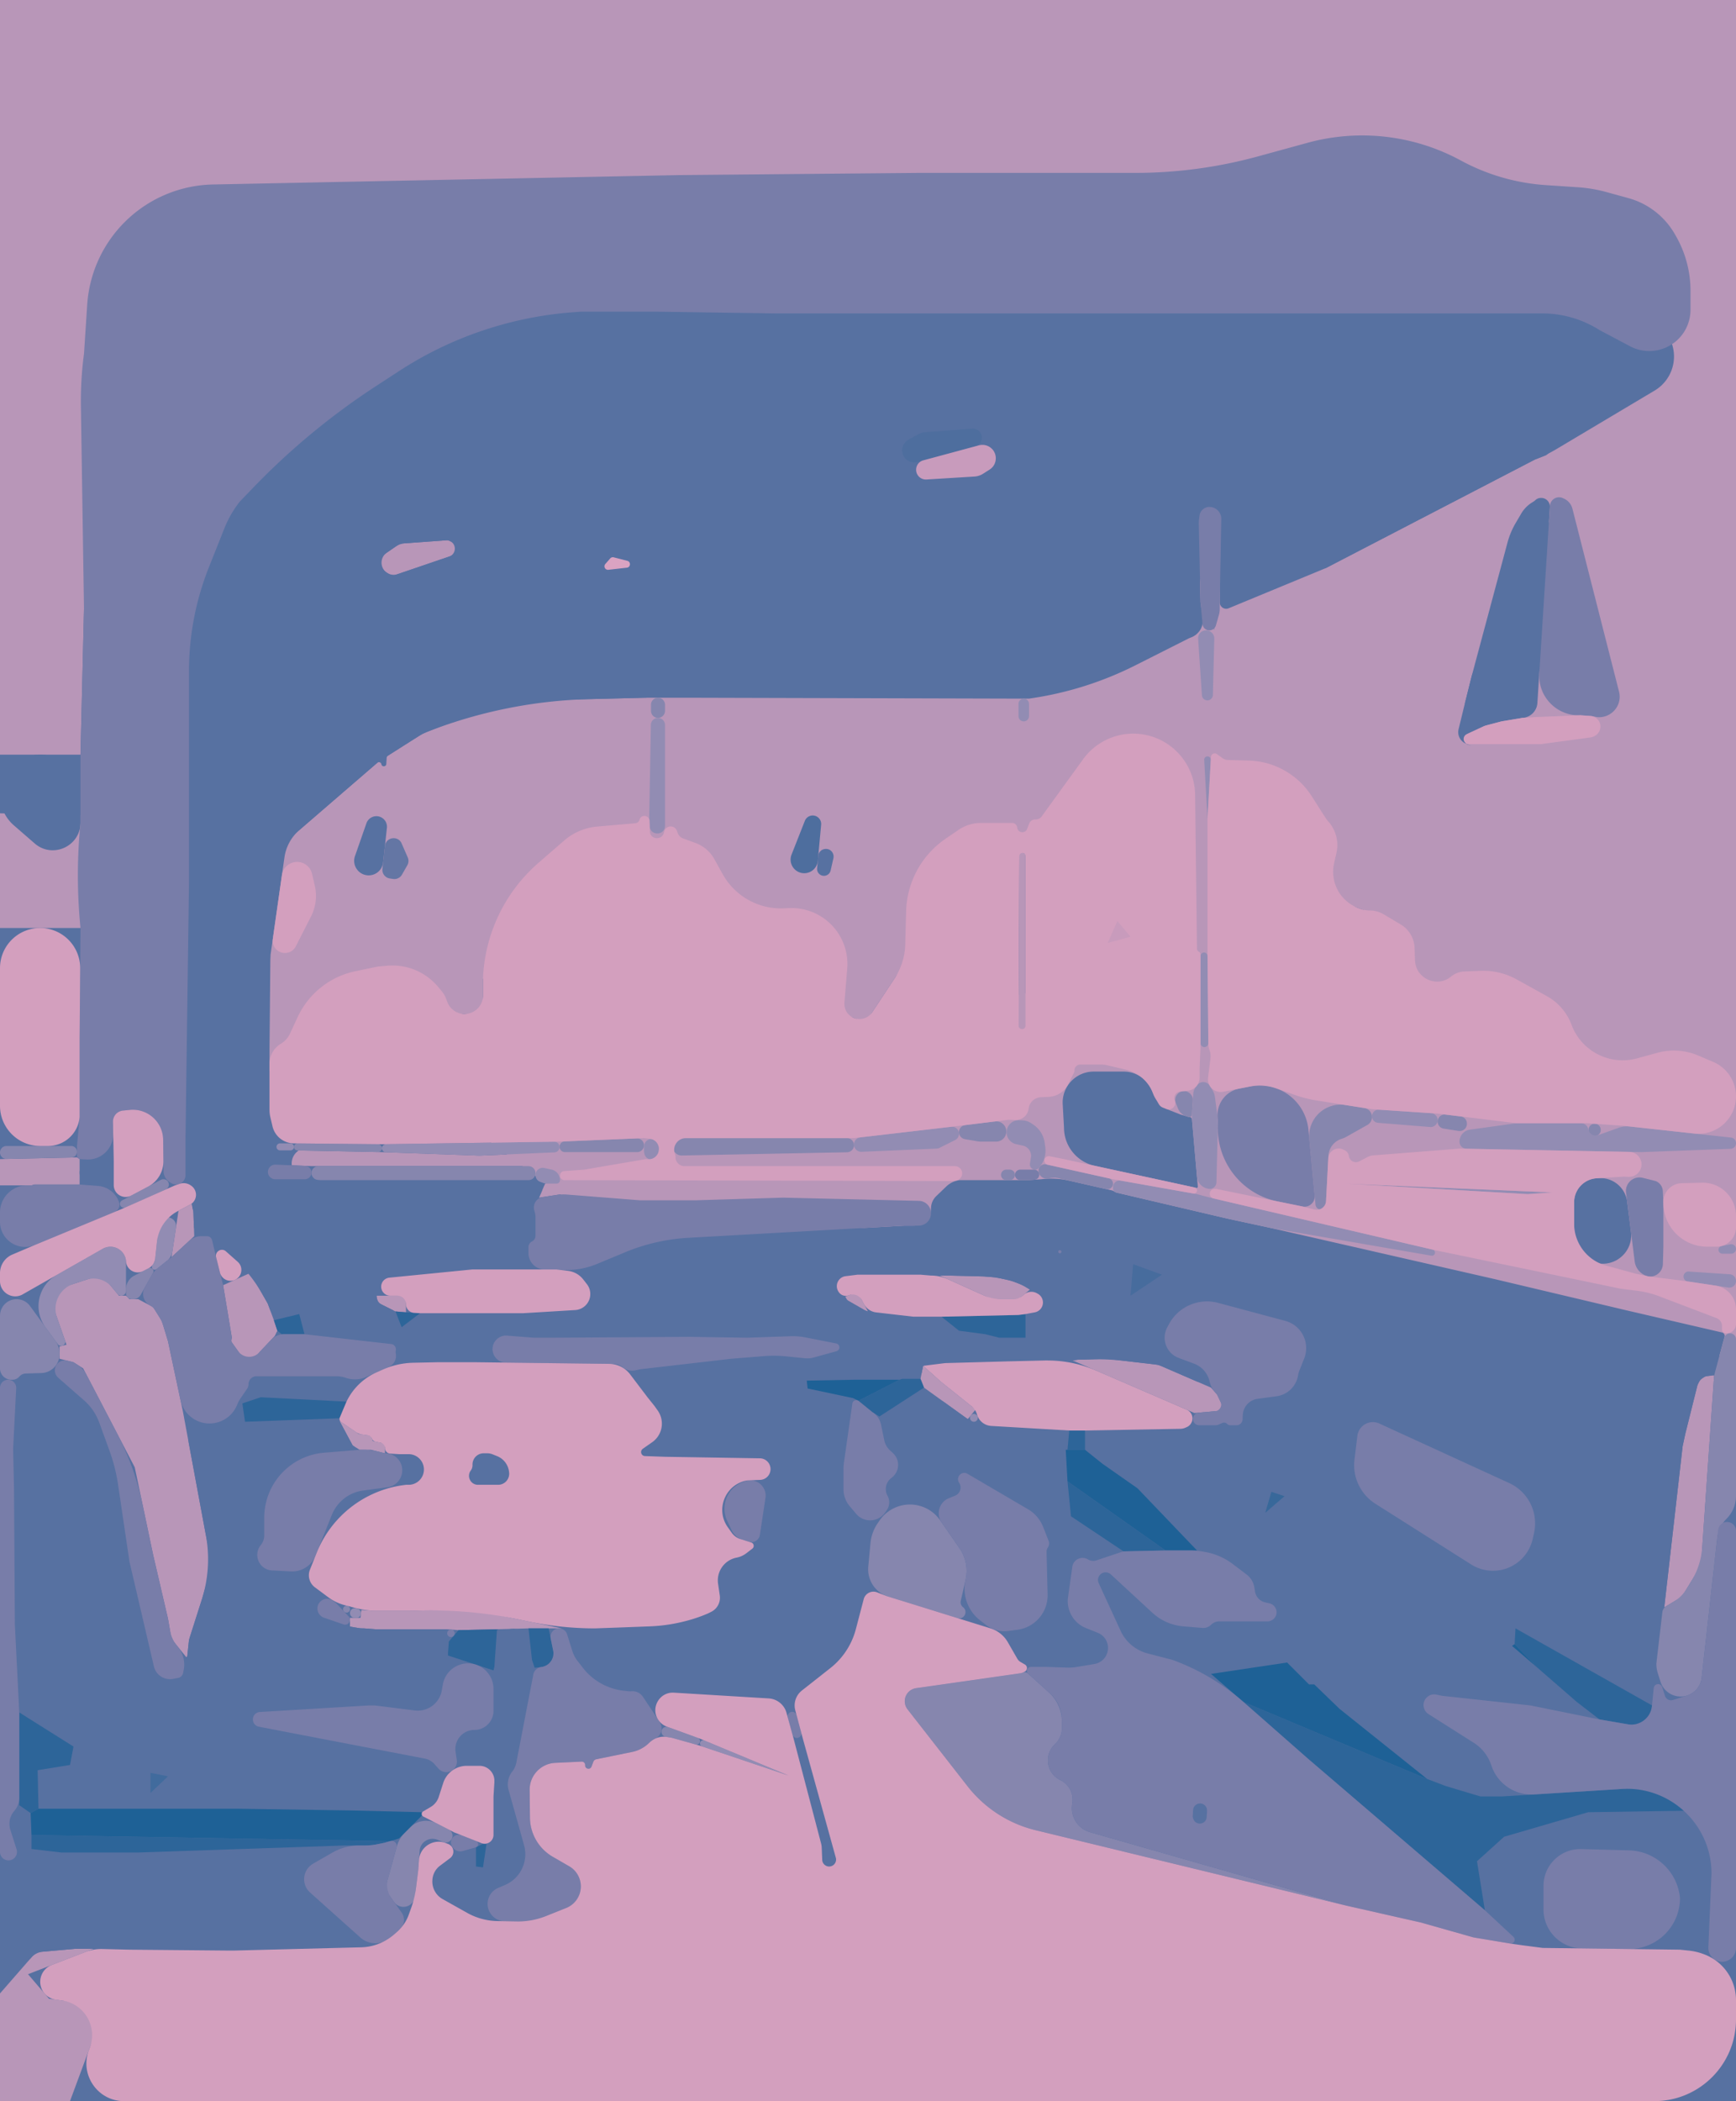
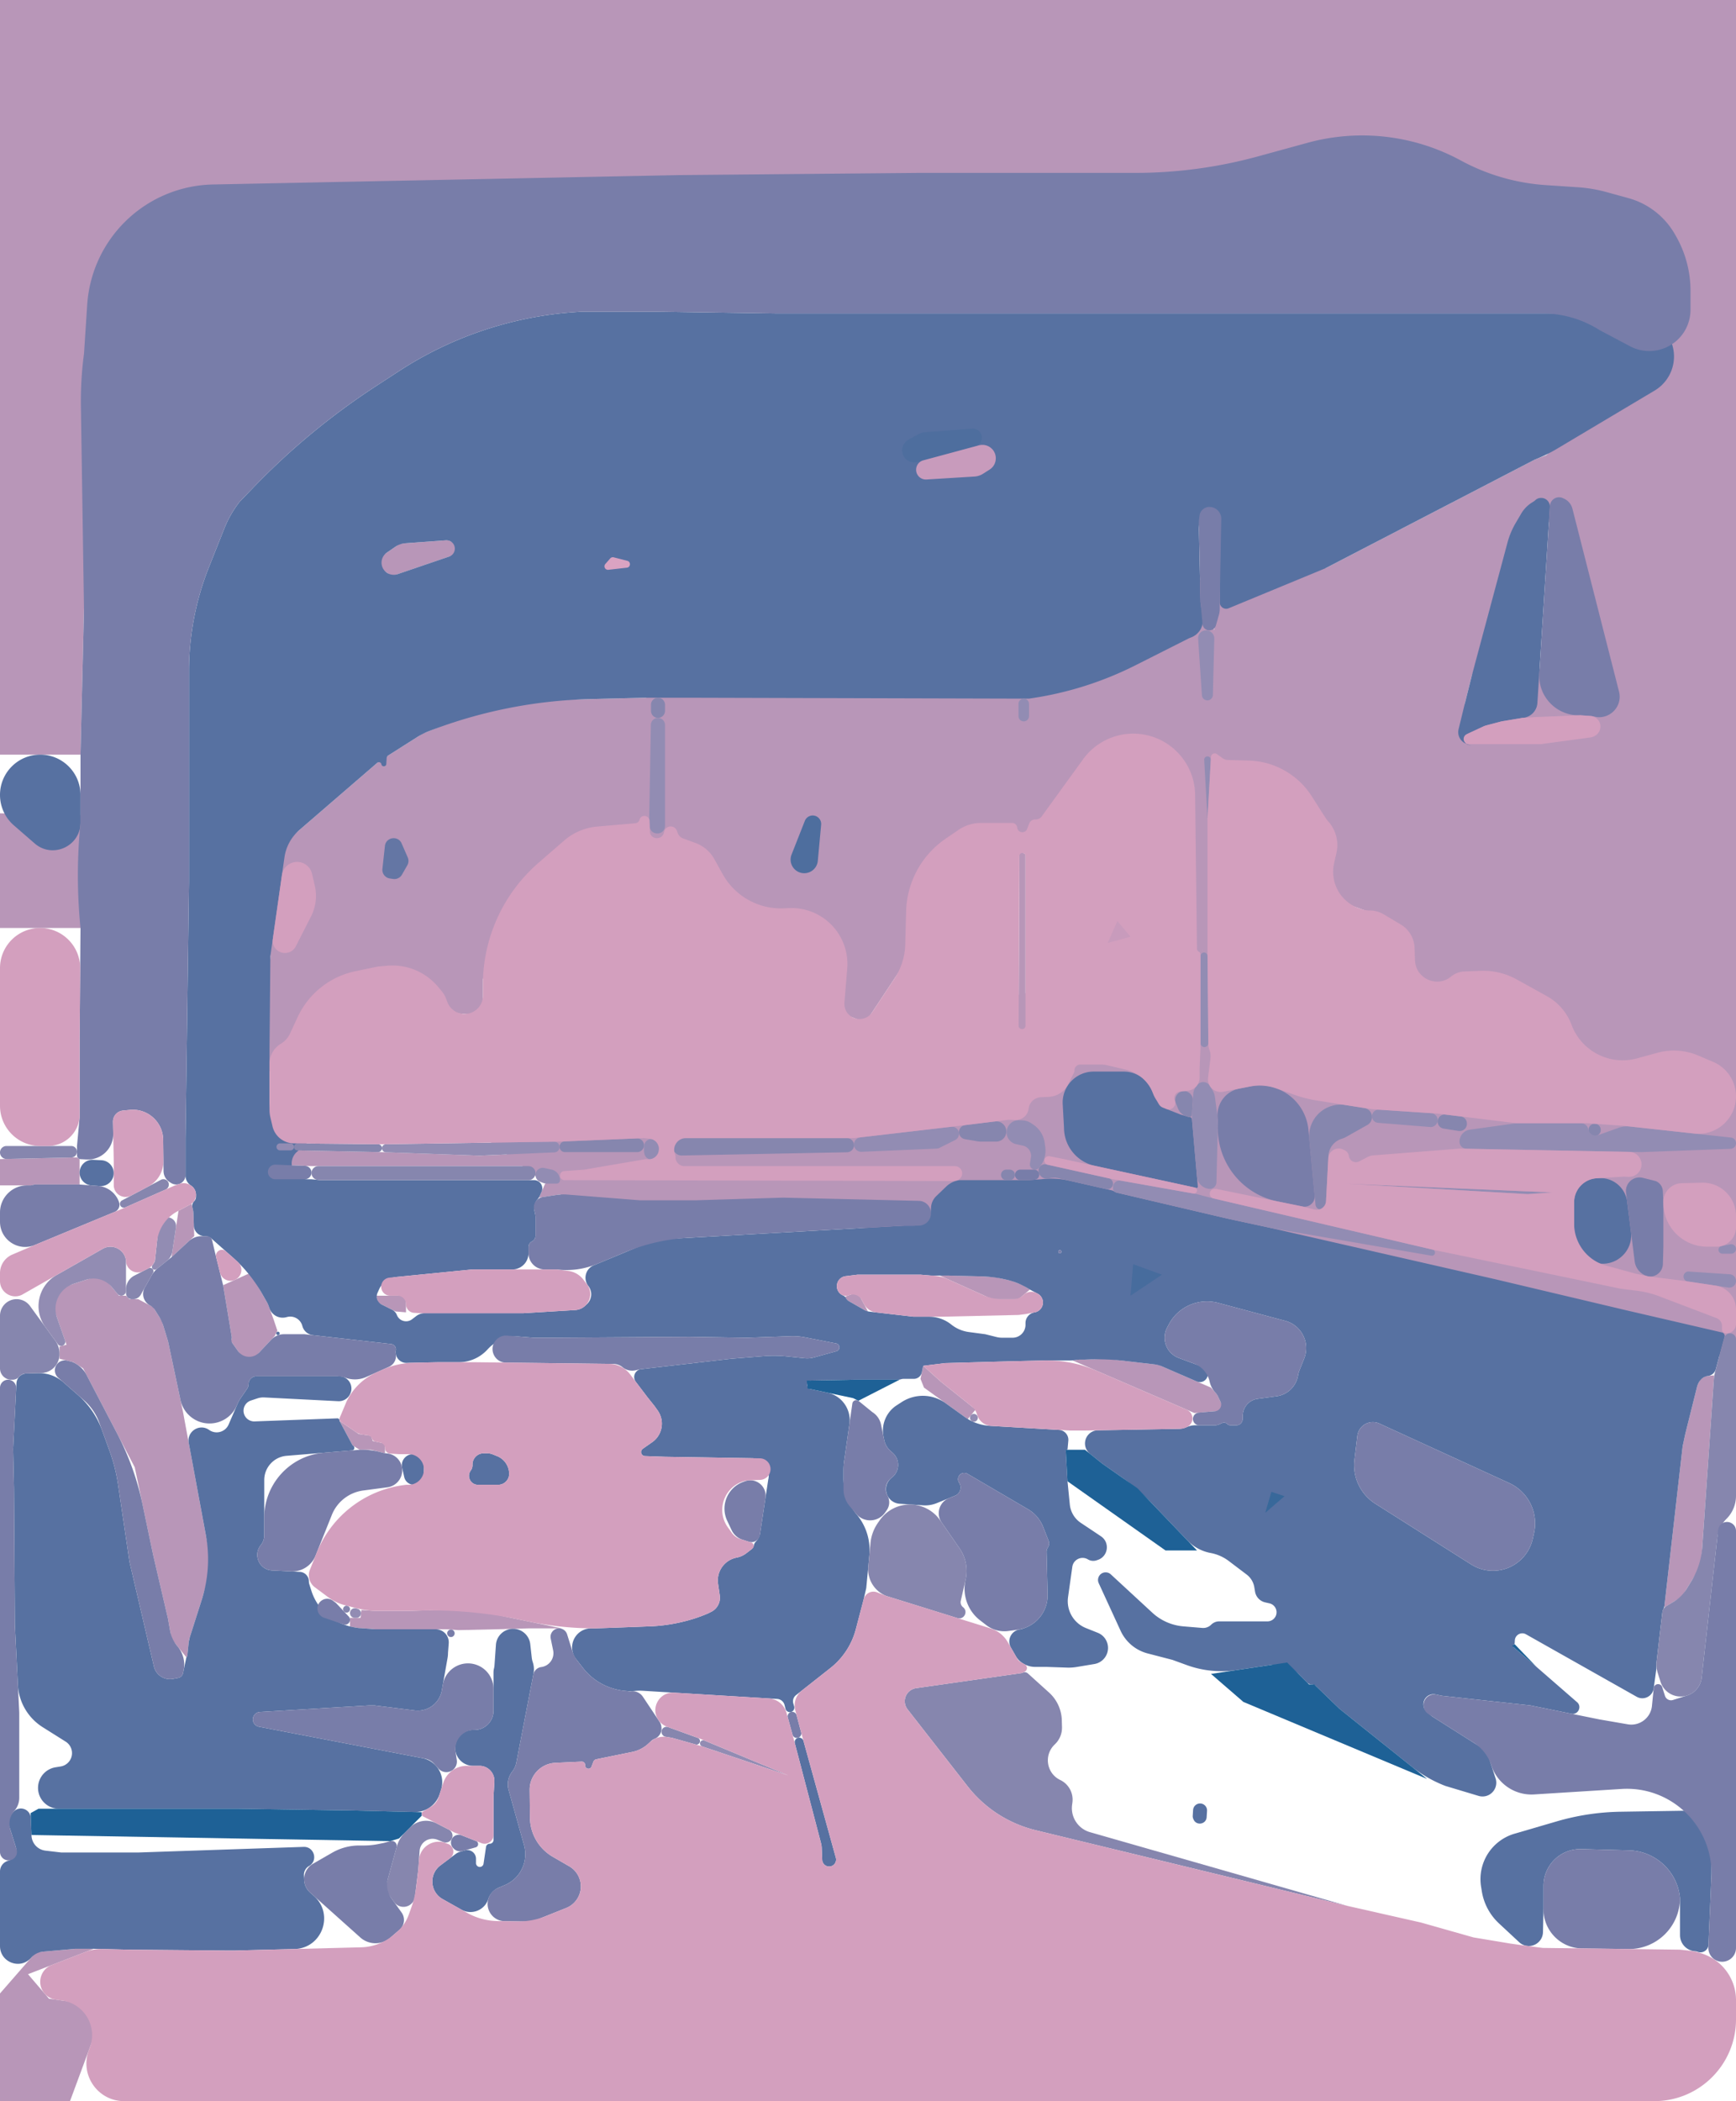
<svg xmlns="http://www.w3.org/2000/svg" width="1984" height="2400" fill="none">
-   <path fill="#5771A1" d="M0 0h1984v2400H0z" />
  <path fill="#B896B8" fill-rule="evenodd" d="M1984 0H0v862h92l4-166 11-252v-35l22-98 73-77 840-9 140-3h139l48 3 53-22 52 8 298 22 94 8 17 18 17 10-25 19 45 52v40l-37 48-116 92-13 5-239 124-134-6 7 77-20-71-16 36-10 15-16 20-94 39-40 5-20-20-59-5 49 5-358 28-65.5 16.5L742 976l21.5-2.5L776 956l14.5 25.5L849 1040l53.5 6.5L926 1100l38 58 25 10 45-68 22-95 63-42 32-8 14 15 23-15 4-11 58-26 33 120 69 37.5 11.5 12.34 28.5-6.94-12-145.9h25v-17l-17-16h49l8 66 27 27h23l21 29 44 16-920 224-79 41 107 80h150l171 18 353 6 218 38 424 106V0Zm-158 778-22-39-13-122-7-24-6 15-16-23-11 12-11 20-9 26-49 129-8 32 52-52v20l58-13 42 19Z" clip-rule="evenodd" />
  <path fill="#B896B8" d="M1371 1220v16h9l4-32-3-8h-9l-1 24Zm-143-4v8h68l-34-8h-34Zm-51 38-3 26 18 12 4 28 20 4v-36l-2-36-37 2Zm359 46-17 5 22 11 2 16 23-12 102-8v-20l-25-4-75-6-32 18Zm-464 12 24-12 23 4h29l32 7-4 25h-32v12h-47l7-16H772v-12l204-4 94-4h2Zm-432 36v4h-17l-7 16 26-4 89 7h65l99-3 169 4 24-23-448-1Zm729 8-1 1v7l15 4-1-10-13-2Zm595 68h-63l-1 36 24 3v-11l60 4v-24h-20v-8Zm-324 4v7l-186-32 254 58 152 36 108 25v-14l-84-32-32-4-212-44ZM76 1536l-8 2v14l16 4 11 7 59 113 21 100 17 73 4 23 17 21 1-1 2-19 15-47 11-38-7-36-26-140-17-80-7-23-10-16-17-9h-10l-4-4h-8l-20-24-61 20 21 60Zm1248 23-60-7-24 1h-8l-6 1 139 60 23-2h12l-9-19-7-8-60-26Zm616 23 3-6 6-4 10-1-15 217-22 36-20 12 21-184 3-14 14-56Zm-1537 69-15-28 22 15 14 2 2 6 14 3v11l-16-4h-13l-8-5Zm10 188-1 9h-12v10l12 2h4l13 1h81l14 1 44-1 36-1h38l-106-22-68 2h-40l-15-1Zm-194-464-15 8-8 53 26-24-1-28-2-9Zm836 185-3 15 4 10 50 36 9-11-40-32-20-18ZM512 617l-55 4-32 22 23 15 88-30-24-11Zm224 180h8v23l4 120-9.5 4-6 11-41.5 40-79 84-60 39v42l-36-3-28.5-8.5-30.5-26-27.5 11.5-57 17.5L333 1208l-33.5 21 9.5-137-9.5-52-6-39 19-14 9.5-20 11-11 102-88v-30l7 26 41-26 92-37 161-4Zm428 411 1-237 7 5v196l-8 36Zm-616 112 92-4h96l2 8-47 8-23 4-28 2-28-6H356l-48-2 8-16h20l100 2 112 4ZM0 1354h36l3-1h52v-29l-3-2-88 2v30Zm1074 103h10l40 1 14 1 18 4 13 5 8 5-13 11h-30l-60-27Zm-108 24 14-5 12 22-3-1-21-12-2-4Zm-702 51 1-4-10-60 31-14 20 35 7 19 4 12-3 6-17 18-13 16-20-28ZM0 929v131h92l37-128-129-3Zm1984 383-108 4v29l16 4 8 3 84-2v-38ZM464 1480h-34l2 8 20 10 12 1v-19ZM86 2226l-45 4-41 47v123h80l40-108-64-9-24-28 75-29H86Z" />
  <path fill="#5771A1" d="m1442 200 288 7-246-7h-42Z" />
  <path fill="#5771A1" fill-rule="evenodd" d="M1871.74 359.761a63.11 63.11 0 0 0-28.6-4.77L1798 358H886l-136-2h-86l-8.854.656a422.003 422.003 0 0 0-199.199 67.272l-26.297 17.133a804.064 804.064 0 0 0-140.122 115.821L274 573a123.103 123.103 0 0 0-17.582 30.543l-17.731 44.568A320.295 320.295 0 0 0 216 766.507V1008l-4 292v42.79c0 4.5 2.252 8.71 6 11.21l.372.25a12.63 12.63 0 0 1 5.628 10.51v2.2c0 1.95-.773 3.81-2.15 5.19a7.34 7.34 0 0 0-1.976 6.78l.84 3.78c.19.86.302 1.73.333 2.61l.528 14.79c.237 6.64 5.683 11.89 12.319 11.89h.863c2.717 0 5.322 1.08 7.243 3l23.964 21.24a162.482 162.482 0 0 1 33.319 41.01l5.858 10.25c.572 1 1.059 2.04 1.458 3.13l1.497 4.06c2.796 7.59 10.832 11.88 18.694 9.98l1.61-.39c7.551-1.82 15.171 2.74 17.132 10.26 1.487 5.7 6.33 9.9 12.185 10.56l89.318 10.11c3.688.42 6.165 3.99 5.265 7.59a6.134 6.134 0 0 0-.112 2.42l.186 1.21c.93 6.05 6.2 10.47 12.319 10.34L500 1556h24.185a44.576 44.576 0 0 0 33.097-14.71 44.607 44.607 0 0 1 36.608-14.56L610 1528h21l157-1 66 1 49.671-1.71a73.13 73.13 0 0 1 16.508 1.31l35.458 6.94a4.558 4.558 0 0 1 3.311 2.67c1.086 2.54-.31 5.45-2.966 6.18l-25.882 7.19c-3.37.94-6.886 1.24-10.365.88l-21.024-2.16a140.47 140.47 0 0 0-25.448-.28L836 1552l-104 12c-6.519 1.4-9.376 9.1-5.347 14.41L740 1596l8 10 3.52 4.93a26.406 26.406 0 0 1 2.534 4.39l.055.12c2.514 5.53 3 11.77 1.374 17.62a25.845 25.845 0 0 1-10.085 14.26l-10.773 7.54a4.588 4.588 0 0 0-1.906 3.1 4.578 4.578 0 0 0 4.366 5.22L760 1664l99.265 1.6c12.644.2 21.802 12.13 18.735 24.4l-9.278 61.23a16.799 16.799 0 0 1-3.86 8.43l-1.499 1.75a8.024 8.024 0 0 0-1.774 3.64 8.008 8.008 0 0 1-2.971 4.78l-5.649 4.35a26.5 26.5 0 0 1-11.124 5.01c-13.904 2.69-23.237 15.84-21.193 29.85l1.953 13.39a17.933 17.933 0 0 1-5.832 15.99 17.655 17.655 0 0 1-3.895 2.64L809 1843a174.947 174.947 0 0 1-28.827 9.49l-1.262.3a189.828 189.828 0 0 1-36.298 4.9L708 1859l-28 1h-4.412c-14.675 0-25.14 14.23-20.763 28.24a21.771 21.771 0 0 0 3.593 6.87l7.791 10.02a68.654 68.654 0 0 0 46.592 26.07l1.525.17c3.772.42 7.578.44 11.354.06 2.875-.29 5.769-.34 8.653-.17l153.889 9.33a9.259 9.259 0 0 1 8.425 7l1.049 4.19c.71 2.84 3.649 4.52 6.453 3.68a5.14 5.14 0 0 0 3.46-6.33l-.99-3.46a8.798 8.798 0 0 1 3.009-9.32l39.379-31.02a83.55 83.55 0 0 0 29.097-44.41L987 1827l3-13 3.522-37.57a63.378 63.378 0 0 0-14.623-46.74A63.354 63.354 0 0 1 964 1688.87v-9.38c0-3.65.26-7.31.777-10.93l5.982-41.88c2.387-16.7-8.587-32.39-25.095-35.89l-19.145-4.05a4.966 4.966 0 0 1-3.916-4.32 4.97 4.97 0 0 1 4.854-5.52L976 1576h50.42c1.05 0 2.09-.17 3.08-.5.99-.33 2.03-.5 3.08-.5h11.77c4.45 0 8.28-3.14 9.15-7.5l1.3-6.52c.12-.57.62-.98 1.2-.98l24-3 72-2 42-1h28.96c2.02 0 4.04-.17 6.04-.5 2-.33 4.02-.5 6.04-.5h4.96l2.93-.12c14.03-.59 28.07-.06 42.01 1.56l34.54 4.03c3 .35 5.93 1.14 8.69 2.34l39.58 17.15c6.75 2.92 13.95-3.06 12.33-10.23a8.988 8.988 0 0 0-5.63-6.42l-27.35-10.2c-11.09-4.13-17.7-15.54-15.75-27.21.43-2.58 1.27-5.08 2.48-7.4l1.84-3.5c10.71-20.46 34.19-30.76 56.5-24.79l76.69 20.53c15.55 4.16 25.65 19.16 23.65 35.14-.34 2.74-1.03 5.42-2.05 7.97l-5.3 13.26c-.77 1.92-1.33 3.92-1.67 5.96-2.08 12.44-12.02 22.09-24.52 23.78l-21.73 2.95c-9.4 1.27-16.53 9.1-16.92 18.57l-.21 4.89a7.01 7.01 0 0 1-2.05 4.68 7.032 7.032 0 0 1-4.97 2.06h-6.96a5.14 5.14 0 0 1-3.63-1.5 5.138 5.138 0 0 0-5.72-1.07l-3.66 1.63c-1.4.62-2.91.94-4.44.94h-22.65c-3.31 0-6.6.7-9.63 2.04-2.9 1.3-6.04 1.99-9.21 2.05l-92.42 1.65c-8.2.14-14.77 6.83-14.77 15.03 0 4.57 2.08 8.89 5.64 11.75L1260 1672l21.16 14.81a232.816 232.816 0 0 1 34.74 29.8l41.15 42.95a49.047 49.047 0 0 0 26.52 14.32c7.52 1.4 14.6 4.52 20.7 9.13l20.49 15.51c4.65 3.52 7.77 8.69 8.73 14.44l.85 5.09a15.096 15.096 0 0 0 11.49 12.22l5 1.15c5.99 1.38 9.49 7.62 7.55 13.45a10.43 10.43 0 0 1-9.89 7.13h-55.15c-3.42 0-6.7 1.36-9.11 3.77a12.883 12.883 0 0 1-10.19 3.73l-21.61-1.8a59.597 59.597 0 0 1-35.5-15.61l-47.43-43.78a8.694 8.694 0 0 0-5.91-2.31c-6.35 0-10.56 6.58-7.91 12.35l25 54.38a47.087 47.087 0 0 0 30.92 25.89l28.4 7.38 16.31 5.93a116.16 116.16 0 0 0 56.83 5.72l38.67-5.78a38.475 38.475 0 0 1 32.91 10.85l9.13 9.13a7.325 7.325 0 0 0 5.19 2.15c1.9 0 3.72.74 5.09 2.06L1531 1952l82.45 65.96A143.47 143.47 0 0 0 1652 2040l37.79 11.34c1.47.44 2.99.66 4.52.66 10.7 0 18.27-10.45 14.95-20.62l-6.75-20.63a31.45 31.45 0 0 0-13.06-16.8l-51.65-32.74c-1.14-.72-2.22-1.53-3.24-2.42l-3.91-3.43c-1.98-1.73-3.3-4.09-3.75-6.68-1.39-8 5.73-14.88 13.68-13.23l7.42 1.55 101 11 46.85 9.49c7.9 1.6 12.54-8.57 6.15-13.49l-46-40-26.01-22.3c-1-.85-.91-2.42.19-3.15.51-.35.84-.92.87-1.54l.19-3.28c.35-6.33 7.22-10.09 12.74-6.97l126.51 71.36c8.25 4.66 18.57-.69 19.51-10.12l3-22v-6l6.74-57.79c.17-1.46.6-2.88 1.26-4.2.66-1.33 1.09-2.76 1.25-4.24L1923 1652l3-14 13.52-54.1c.32-1.26.77-2.49 1.36-3.65l.46-.92a13.98 13.98 0 0 1 4.76-5.39l.68-.46c1.46-.97 3.13-1.57 4.88-1.75 4.42-.44 8.11-3.56 9.27-7.85l9.99-36.9a4.04 4.04 0 0 0-2.92-4.98l-108-25-152-36-254-58-51-11-126.26-29.59c-1.15-.27-2.24-.75-3.23-1.4-1-.67-2.11-1.15-3.28-1.41l-48.51-11.03A91.93 91.93 0 0 0 1190 1347l-14 1h-79c-5.84.65-11.3 3.2-15.54 7.27l-11.41 10.94c-3.87 3.7-6.05 8.81-6.05 14.16 0 10.84-8.79 19.63-19.63 19.63H1034l-273.915 15.38a65.06 65.06 0 0 0-21.337 4.88l-60.109 24.99c-9.384 3.9-12.486 15.66-6.246 23.68 4.879 6.28 4.185 15.23-1.602 20.68l-1.954 1.84a18.356 18.356 0 0 1-11.468 4.95L598 1500H485.349c-3.47 0-6.844 1.14-9.604 3.24l-4.84 3.69c-5.961 4.54-14.613 2.11-17.33-4.88a11.248 11.248 0 0 0-5.462-5.99l-11.909-5.96a10.21 10.21 0 0 1-4.749-13.33l1.918-4.27a23.687 23.687 0 0 1 19.272-13.85L540 1450h45.459c10.24 0 18.541-8.3 18.541-18.54v-6.99a7.24 7.24 0 0 1 4-6.47 7.24 7.24 0 0 0 4-6.47v-21.17c0-1.57-.192-3.13-.572-4.65l-.437-1.75a15.694 15.694 0 0 1 3.413-14.14l.141-.16c.964-1.1 1.754-2.34 2.341-3.68l2.088-4.78c2.181-4.98-.3-10.77-5.414-12.63a9.314 9.314 0 0 0-3.22-.57H366l-10-1h-4.667c-16.517 0-24.262-20.43-11.896-31.38l13.858-12.27c6.261-5.54 3.012-15.88-5.295-16.85h-12.193a27.812 27.812 0 0 1-17.444-6.15A27.81 27.81 0 0 1 308 1258.69V1200l1-108 16.106-112.742a50.572 50.572 0 0 1 17.028-31.138l89.071-76.846c1.669-1.44 4.272-.507 4.647 1.666.572 3.318 5.421 3.051 5.625-.31l.411-6.78a3.622 3.622 0 0 1 1.677-2.842l33.202-21.056c4.147-2.629 8.519-4.889 13.099-6.66a548.784 548.784 0 0 1 184.265-36.755L736 797h61l367 1h12a391.368 391.368 0 0 0 121.71-38.097L1359 729l2.61-1.044a20.927 20.927 0 0 0 10.95-10.076 20.948 20.948 0 0 0 1.99-12.385L1372 688l-1.81-83.256a30.33 30.33 0 0 1 4.31-16.244l2.32-2.936a9.618 9.618 0 0 1 12.4-2.35 9.624 9.624 0 0 1 4.78 8.315V688c0 5.24 5.32 8.8 10.17 6.799L1515 649l239-124c8.65-3.327 17-7.385 24.97-12.129l112.08-66.77a45.274 45.274 0 0 0 21.09-29.398c4.56-21.285-6.68-42.801-26.76-51.219l-13.64-5.723ZM1052 1456h-72l-13.56 1.7c-8.472 1.05-12.832 10.71-8.096 17.82a11.227 11.227 0 0 0 4.317 3.81l1.243.62a7.041 7.041 0 0 1 3.144 3.15 7.049 7.049 0 0 0 2.8 2.96l17.812 10.17c.891.51 1.831.93 2.805 1.26 1.02.34 2.074.57 3.143.7L1044 1504h17.71c9.25 0 18.23 3.15 25.45 8.93a40.795 40.795 0 0 0 20.06 8.57l18.78 2.5 12.81 3.2c2.12.53 4.29.8 6.48.8h11.96c8.14 0 14.75-6.61 14.75-14.75v-1.94c0-5.98 4.26-11.11 10.13-12.21l.47-.09a11.45 11.45 0 0 0 7.99-5.86c2.98-5.6.84-12.55-4.77-15.51L1177 1473l-1.35-.84c-4.42-2.77-9.1-5.1-13.97-6.98a82.247 82.247 0 0 0-11.62-3.5l-3.09-.69c-5.97-1.32-12.03-2.21-18.13-2.64l-4.84-.35-40-1h-20l-12-1Zm159.26-28c-2.13 0-2.48 3.04-.42 3.53 1.76.42 2.96-1.73 1.68-3.01-.33-.33-.79-.52-1.26-.52ZM509.558 617.178a9.54 9.54 0 0 1 4.668.842c7.843 3.595 7.269 14.925-.897 17.709l-58.937 20.092a13.867 13.867 0 0 1-12.049-1.51c-8.267-5.392-8.414-17.45-.281-23.041l10.019-6.888a22.01 22.01 0 0 1 10.872-3.815l46.605-3.389ZM1547.98 1667.25c-2.43 20 6.87 39.62 23.89 50.4l109.42 69.3a46.669 46.669 0 0 0 27.72 7.15c20.72-1.24 38.12-16.05 42.67-36.3l1.48-6.6c1.22-5.43 1.53-11.02.94-16.55a50.701 50.701 0 0 0-29.29-40.65l-148.37-67.96a17.82 17.82 0 0 0-9.3-1.53c-8.28.87-14.85 7.34-15.86 15.6l-3.3 27.14Z" clip-rule="evenodd" />
  <path fill="#5771A1" d="M1754.68 571.322c-.45.451-.95.851-1.49 1.193l-2.63 1.673a37.11 37.11 0 0 0-12.09 12.545l-6.38 10.875a89.363 89.363 0 0 0-9.21 22.027L1682 772l-8 32-7.06 28.952a14.15 14.15 0 0 0 8.62 16.543c.29.331.66.578 1.08.717L1682 852l-6.44-2.505c-3.28-3.747-2.04-9.592 2.47-11.689l17.22-7.994c1.16-.54 2.37-.976 3.62-1.303L1716 824l24-4c9.14-.572 16.44-7.855 17.02-16.999l14.26-223.718c.38-5.979-4.58-10.929-10.56-10.531l-.44.03a8.728 8.728 0 0 0-5.6 2.54ZM0 908.009a46.022 46.022 0 0 0 15.848 34.75l23.797 20.658C59.955 981.048 91.605 966.892 92 940v-32c0-25.405-20.595-46-46-46S0 882.604 0 908.009Zm1336.67 360.171a32.967 32.967 0 0 1-16.44-14.08c-.82-1.4-1.53-2.86-2.13-4.36l-1.53-3.83a34.889 34.889 0 0 0-11.2-14.74 34.85 34.85 0 0 0-21.17-7.17h-34.3a35.43 35.43 0 0 0-31.69 19.58 35.452 35.452 0 0 0-3.69 17.81L1216 1288c0 21.01 14.65 39.18 35.18 43.64l116.07 25.2c.47.1.95-.04 1.29-.38.29-.29.44-.7.4-1.11l-6.71-76.77a2.829 2.829 0 0 0-2.82-2.58c-.27 0-.54-.04-.81-.12l-9.6-2.88-12.33-4.82ZM318.9 1521.52a1.97 1.97 0 0 0-2.988.66c-.751 1.5.606 3.19 2.236 2.78 1.579-.39 2.022-2.42.752-3.44ZM293.156 1572c-5.057 0-9.156 4.1-9.156 9.16 0 1.85-.562 3.66-1.611 5.18l-7.402 10.77a35.951 35.951 0 0 0-3.378 6.11l-10.31 23.88c-3.757 8.7-14.58 11.72-22.304 6.23-10.91-7.76-25.719 1.7-23.275 14.86L235 1752a151.885 151.885 0 0 1-3.198 71.23L231 1826l-13.697 42.92a41.879 41.879 0 0 0-1.752 8.34l-1.471 13.98c-.052.49-.272.95-.624 1.3-.297.3-.502.68-.589 1.09l-3.678 17.47a7.152 7.152 0 0 1-5.683 5.55l-5.762 1.06c-9.93 1.84-19.552-4.45-21.849-14.28L148 1784l-13.093-88.38a195.822 195.822 0 0 0-9.686-38.26l-8.59-23.63a98.24 98.24 0 0 0-27.637-40.36l-16.617-14.54a41.957 41.957 0 0 0-28.816-10.36l-13.358.38a11.8 11.8 0 0 0-8.59 4.1 11.774 11.774 0 0 0-2.816 7.06L15 1655l1 45 1 156 3.418 68.35a60.903 60.903 0 0 0 28.403 48.52l26.249 16.51a15.462 15.462 0 0 1 6.956 15.98 15.457 15.457 0 0 1-12.714 12.37l-5.846.95c-11.732 1.9-20.265 12.17-19.995 24.05.294 12.94 10.866 23.27 23.807 23.27H272l130 2 71.542 1.79a29.622 29.622 0 0 0 15.75-4.08 29.595 29.595 0 0 0 13.166-16.43l1.614-5a27.974 27.974 0 0 0-5.776-27.24 27.911 27.911 0 0 0-15.569-8.82l-186.843-35.9a8.484 8.484 0 0 1 1.092-16.8L422 1948h6l45.96 5.74a27.884 27.884 0 0 0 27.394-13.33 27.987 27.987 0 0 0 3.546-9.47l6.575-36.99c.349-1.96.525-3.95.525-5.95l.833-10.83a15.022 15.022 0 0 0-14.974-16.17H429l-13-1c-2.662 0-5.32-.22-7.946-.66l-2.911-.48a63.516 63.516 0 0 1-10.075-2.55l-1.193-.41a60.497 60.497 0 0 1-38.067-39.01l-2.303-7.29a10.902 10.902 0 0 1-.505-3.28c0-5.78-4.531-10.56-10.31-10.86l-31.808-1.65c-14.502-.75-22.013-17.65-12.856-28.92A17.746 17.746 0 0 0 302 1753.7v-63.1c0-14.47 11.097-26.52 25.517-27.71l74.844-6.18c2.76-.22 3.636-3.84 1.289-5.3a2.874 2.874 0 0 1-1.012-1.09l-14.362-26.8a2.348 2.348 0 0 1-.276-1.1 2.33 2.33 0 0 0-2.414-2.33l-94.585 3.5a12.225 12.225 0 0 1-12.558-10.49 12.23 12.23 0 0 1 8.238-13.33l7.449-2.48a21.63 21.63 0 0 1 7.944-1.08l84.39 4.3c5.775.3 11.161-2.91 13.656-8.12l.139-.3c3.601-7.52-.122-16.51-7.992-19.29-1.5-.53-3.08-.8-4.672-.8h-94.439Zm244.85 107.71a10.25 10.25 0 0 0 1.994-6.07v-.84c0-7.07 5.729-12.8 12.795-12.8h3.975c2.134 0 4.248.41 6.229 1.2l5.091 2.04a21.938 21.938 0 0 1 13.605 17.47l.129.97c.117.88.142 1.76.074 2.64-.507 6.59-6 11.68-12.608 11.68h-23.05c-8.388 0-13.209-9.54-8.234-16.29Zm703.084 179.93c-14.14-5.66-22.59-20.25-20.47-35.33l4.88-34.61c1.19-8.4 10.56-12.87 17.83-8.5 2.96 1.78 6.56 2.17 9.84 1.08l1.44-.48c11.96-3.99 14.1-19.99 3.61-26.98l-22.95-15.31a28.634 28.634 0 0 1-12.62-20.98L1220 1692l-1.94-34.93c-.03-.58.43-1.07 1.01-1.07.53 0 .97-.4 1.01-.92l.86-9.41c.58-6.38-4.24-11.98-10.64-12.36l-79.07-4.65a54.86 54.86 0 0 1-21.29-5.69 54.516 54.516 0 0 1-7.51-4.54l-21.8-15.69c-14.85-10.7-34.75-11.19-50.11-1.25l-5.74 3.71a34.477 34.477 0 0 0-15.03 35.88l.81 3.93c.94 4.54 3.28 8.68 6.7 11.81l3.22 2.95c8.19 7.51 7.84 20.54-.75 27.6l-1.09.89a16.571 16.571 0 0 0-4 20.8 16.58 16.58 0 0 0 13.4 8.56l26.91 1.83c5.3.36 10.61-.49 15.53-2.48l21.05-8.54c4.8-1.94 7.33-7.22 5.84-12.19l-.09-.31c-.19-.62-.45-1.21-.79-1.76l-.52-.85c-3.45-5.65 1.95-12.55 8.26-10.56.51.16 1 .38 1.46.65l69.12 40.46a40.851 40.851 0 0 1 17.37 20.27l6.17 15.68c1.04 2.62.72 5.58-.84 7.92a8.551 8.551 0 0 0-1.44 4.98l1.21 48.49c.43 17.17-10.23 32.68-26.42 38.42l-2.5.89c-.91.32-1.84.55-2.79.67-9.82 1.34-15.16 12.21-10.21 20.8l5.76 10c1.89 3.28 4.6 6.01 7.87 7.92l.96.56A25.92 25.92 0 0 0 1183 1904h13l23.45.81c3.69.13 7.38-.12 11.02-.72l20.27-3.38a18.639 18.639 0 0 0 14.19-11.35c3.9-9.57-.74-20.48-10.34-24.32l-13.5-5.4ZM158 2116H70l-18.11-2.13C42.83 2112.8 36 2105.12 36 2096l-.773-19.34a11.388 11.388 0 0 0-4.887-8.89c-4.751-3.29-11.214-2.48-15.02 1.86l-1.9 2.18a14.58 14.58 0 0 0-2.925 14.03l7.514 23.62c2.177 6.84-1.782 14.11-8.707 16A12.63 12.63 0 0 0 0 2137.64v85.16c0 18.78 23.286 27.51 35.628 13.36a20.304 20.304 0 0 1 13.512-6.88L86 2226h21l41 1 112 1h8l68.583-1.76c31.407-.8 45.662-39.6 22.249-60.55l-4.46-3.99a20.423 20.423 0 0 1-6.779-14.24l-.253-5.32a11.694 11.694 0 0 1 5.86-10.7c10.578-6.08 5.966-22.26-6.226-21.85L158 2116Zm1205.13-42.03c-.09 1.33.16 2.66.73 3.87l.28.62c3.34 7.18 14.02 5.42 14.86-2.46l.47-7.52c.29-4.59-3.36-8.48-7.97-8.48-4.22 0-7.7 3.28-7.97 7.49l-.4 6.48Zm-753.41-162.34c.839-4.35.544-8.84-.856-13.04-.574-1.72-.965-3.5-1.166-5.31l-1.695-15.25c-1.132-10.19-9.887-17.81-20.134-17.53-10.138.29-18.407 8.21-19.113 18.33l-1.636 23.46c-.08 1.14-.259 2.27-.537 3.38a19.556 19.556 0 0 0-.583 4.74v43.8c0 12.03-9.756 21.79-21.79 21.79h-1.492c-12.503 0-22.094 11.1-20.284 23.47 1.474 10.07 10.109 17.53 20.284 17.53h7.251c9.011 0 16.469 7.01 17.031 16v3l-1 16v49.71c0 2.37-1.923 4.29-4.295 4.29a4.295 4.295 0 0 0-4.248 3.67l-2.836 19.14a4.324 4.324 0 0 1-4.825 3.66 4.33 4.33 0 0 1-3.796-4.3v-4.96c0-6.62-6.335-11.4-12.698-9.58l-5.735 1.64a14.33 14.33 0 0 0-4.703 2.33l-17.572 13.18a22.99 22.99 0 0 0-9.119 16.55 22.98 22.98 0 0 0 11.658 21.87l21.479 12.06c11.733 6.59 26.558.78 30.7-12.02a21.282 21.282 0 0 1 11.928-13.04l7.118-3.03c17.699-7.53 27.058-27.03 21.865-45.55l-17.667-63.02a23.747 23.747 0 0 1 4.192-21.08 23.728 23.728 0 0 0 4.644-10.17l19.63-101.72Zm1169.71 168.74a274.724 274.724 0 0 1 72.62-10.94L1944 2068c6.63 0 12 5.37 12 12v60l-3.46 81.29c-.26 6.24-6.58 10.39-12.41 8.14-.75-.28-1.53-.47-2.33-.56l-1.23-.13c-9.42-.99-16.57-8.93-16.57-18.4V2168c-2.85-30.25-27.84-53.62-58.22-54.44l-54.59-1.47c-2.12-.06-4.25.04-6.35.31-21.05 2.63-36.84 20.51-36.84 41.72V2180l-.6 26.99c-.21 9.62-8.72 16.92-18.27 15.68-3.33-.44-6.46-1.9-8.92-4.2l-23.12-21.5a63.938 63.938 0 0 1-19.58-36.67l-.85-5.29a54.071 54.071 0 0 1 17.14-48.7c6.06-5.47 13.27-9.5 21.1-11.78l48.53-14.16ZM91 1339.43c0-8.39 7.029-15.07 15.407-14.64l9.571.49c7.858.4 14.022 6.89 14.022 14.76 0 8.61-7.329 15.4-15.912 14.74l-9.555-.74c-7.636-.59-13.533-6.95-13.533-14.61Zm1768.62 33.25c-2.04-16.13-16.24-27.92-32.48-26.95l-2.35.14a27.442 27.442 0 0 0-24.5 19.07 27.64 27.64 0 0 0-1.29 8.32V1399l.35 12.9c.39 14.3 10.11 26.67 23.92 30.42 22.28 6.04 43.56-12.46 40.67-35.36l-4.32-34.28ZM473.013 1696a11.31 11.31 0 0 1-11.021-8.79l-2.442-10.68c-1.818-7.95 4.225-15.53 12.381-15.53 7.157 0 12.9 5.91 12.696 13.06l-.313 10.96c-.175 6.11-5.183 10.98-11.301 10.98Zm445.259 292.59a5.13 5.13 0 0 0-5.942-3.66 5.132 5.132 0 0 0-3.951 6.33l30.005 114.39a22.5 22.5 0 0 1 .717 4.78l.583 13.98a7.919 7.919 0 0 0 7.909 7.59c5.233 0 9.026-4.99 7.629-10.03l-36.95-133.38Z" />
  <path fill="#8686AE" fill-rule="evenodd" d="M744 805a8 8 0 0 1 16 0v7a8 8 0 0 1-16 0v-7Zm611.97 470.09c-4.4-1.32-7.97-4.58-9.67-8.85l-2.44-6.09c-2.45-6.13 1.58-12.92 8.13-13.71 6.25-.75 11.64 4.35 11.23 10.63l-1.05 16.34a2.774 2.774 0 0 1-2.76 2.59c-.27 0-.54-.04-.8-.12l-2.64-.79Zm153.91 106.38a5.94 5.94 0 0 1-6.44-5.35l-7.09-75.06c-2.2-23.34 18.19-42.5 41.35-38.84l21.5 3.39a10.426 10.426 0 0 1 3.49 19.38l-24.55 13.81c-1.42.8-2.93 1.43-4.49 1.89a21.56 21.56 0 0 0-15.45 19.56l-2.93 55.62a5.939 5.939 0 0 1-5.39 5.6ZM1643 1281.12c0-4.85 4.24-8.6 9.05-8.01l17.06 2.08c9.75 1.19 9.86 15.29.13 16.64-.82.11-1.66.1-2.48-.03l-16.96-2.71a8.078 8.078 0 0 1-6.8-7.97Zm-547 12.06c0-4.1 3.06-7.56 7.12-8.05l33.99-4.18c7.82-.96 14.3 6.02 12.75 13.75-1.08 5.41-5.83 9.3-11.34 9.3h-17.35c-1.44 0-2.89-.12-4.31-.37l-14.14-2.46a8.12 8.12 0 0 1-6.72-7.99Zm719.56-1.35c-.79-4.48 2.84-8.52 7.38-8.19 7.55.54 8.99 11 1.87 13.56-4.08 1.46-8.5-1.1-9.25-5.37Zm-1176.029 18.55c-.289-3.48 2.375-6.5 5.861-6.64l82.45-3.4c4.45-.19 8.158 3.37 8.158 7.82 0 4.33-3.508 7.84-7.835 7.84h-82.521a6.137 6.137 0 0 1-6.113-5.62ZM336 1310.06c0-2.24 1.824-4.04 4.06-4.02l91.98.91a4.486 4.486 0 1 1-.134 8.97l-91.967-1.84a4.017 4.017 0 0 1-3.939-4.02Zm443.191 9.8a9.938 9.938 0 0 1-9.567-6.65c-2.26-6.46 2.532-13.21 9.373-13.21h188.925a8.08 8.08 0 0 1 8.078 8.08c0 4.4-3.521 7.99-7.92 8.08l-188.889 3.7ZM0 1316.41c0-4.09 3.32-7.41 7.415-7.41h74.011c3.63 0 6.574 2.94 6.574 6.57 0 3.58-2.853 6.49-6.424 6.58l-73.993 1.68A7.418 7.418 0 0 1 0 1316.41Zm1187.3 23.17c-.81-2.24-.47-4.74.92-6.68a7.236 7.236 0 0 1 7.46-2.86l71.37 15.86c2.89.64 4.95 3.21 4.95 6.17 0 4.06-3.77 7.07-7.73 6.17l-55.43-12.59c-1.88-.43-3.82-.53-5.73-.29l-6.11.77c-4.1.51-8-1.88-9.41-5.76l-.29-.79Zm-824.209 8.13a7.873 7.873 0 0 1-7.091-7.84c0-4.34 3.525-7.87 7.874-7.87H604a8 8 0 0 1 8 8 8 8 0 0 1-8 8H366l-2.909-.29ZM1150 1348c-3.31 0-6-2.69-6-6s2.69-6 6-6h4c3.31 0 6 2.69 6 6s-2.69 6-6 6h-4Zm-1012.639 28.63a4.4 4.4 0 0 1 2.064-5.44l44.457-23.54a6.17 6.17 0 0 1 6.123.2c4.233 2.6 3.808 8.89-.737 10.9l-45.998 20.36a4.403 4.403 0 0 1-5.909-2.48Zm6.639 96.08c0-6.58 3.67-12.61 9.513-15.63l16.288-8.43c1.798-.93 4.01-.3 5.052 1.44.709 1.18.73 2.65.054 3.85l-14.037 24.96a10.011 10.011 0 0 1-8.724 5.1h-1.318a6.831 6.831 0 0 1-6.828-6.83v-4.46ZM0 1502.94c0-7.3 4.184-13.95 10.762-17.11 8.25-3.96 18.15-1.46 23.54 5.93l28.917 39.68A24.91 24.91 0 0 1 68 1546.12v.82c0 3.33-.775 6.61-2.263 9.59a21.453 21.453 0 0 1-18.56 11.84l-17.657.5a10.227 10.227 0 0 0-7.463 3.56 10.196 10.196 0 0 1-7.755 3.57h-1.288C5.827 1576 0 1570.17 0 1562.99v-60.05Zm1958.61 73.69c.26-3.74.88-7.46 1.87-11.08l10.16-37.53c.8-2.96 3.49-5.02 6.56-5.02 3.76 0 6.8 3.04 6.8 6.8v178.88c0 9.81-3.9 19.22-10.83 26.15a36.97 36.97 0 0 0-10.61 22.05l-17.82 159.51a24.139 24.139 0 0 1-16.72 20.34c-12.71 4.02-26.27-3.04-30.29-15.75l-3.13-9.9c-1.06-3.37-1.6-6.87-1.6-10.4v-.68l6.81-58.33c.12-1.1.44-2.18.94-3.17.82-1.63 2.08-3 3.64-3.94l8.46-5.07a43.465 43.465 0 0 0 14.72-14.6l5.46-8.93a86.046 86.046 0 0 0 12.42-38.95l13.16-190.38ZM818.155 1709.58c2.407 5.11-4.689 9.27-7.974 4.67l-6.007-8.41c-1.926-2.69-.36-6.48 2.909-7.02l10.693-1.78c4.141-.69 5.704 5.2 1.765 6.66a3.45 3.45 0 0 0-1.934 4.71l.548 1.17Zm176.653 53.14a48.52 48.52 0 0 1 8.492-23.2l2.07-2.97a42.133 42.133 0 0 1 37.41-17.93c12.78.87 24.47 7.51 31.76 18.04l22.03 31.82a45.568 45.568 0 0 1 6.94 36.1l-5.49 23.97c-.62 2.71.39 5.54 2.59 7.24 6.29 4.85 1.12 14.8-6.47 12.44L1013 1823c-13.617-5.33-22.06-19.03-20.695-33.59l2.503-26.69ZM400 1838.07c0 3.57-4.36 5.3-6.803 2.7-2.694-2.86.008-7.47 3.821-6.52a3.944 3.944 0 0 1 2.982 3.82Zm767.15 73.05a5.44 5.44 0 0 0 1.62-.5c1.95-.98 4.29-.66 5.91.8l24.22 21.86c9 8.12 14.28 19.58 14.6 31.7l.2 7.81c.19 7.16-2.57 14.08-7.63 19.14l-1.22 1.22c-12.13 12.13-8.63 32.62 6.85 40.04a24.874 24.874 0 0 1 13.91 25.73l-.35 2.64c-1.87 14.04 6.83 27.33 20.45 31.22L1540 2177l-356.31-86.43a141.058 141.058 0 0 1-77.9-50.25l-68.57-87.8c-4.69-6.01-4.17-14.57 1.22-19.96 2.31-2.31 5.31-3.81 8.54-4.27l120.17-17.17Zm-406.375 72.68a5.722 5.722 0 0 1-4.775-5.64c0-3.97 3.941-6.73 7.668-5.37l33.726 12.26a3.965 3.965 0 0 1 2.606 3.72c0 2.63-2.506 4.53-5.031 3.81L768 1985l-7.225-1.2ZM453.4 2109.42a37.04 37.04 0 0 1 9.513-16.33l5.733-5.74a25.918 25.918 0 0 1 30.153-4.72l14.13 7.25a7.795 7.795 0 0 1 3.776 9.55c-1.48 4.14-6.094 6.23-10.187 4.62l-6.751-2.66c-9.304-3.66-19.492 2.75-20.204 12.73L478 2136l-3.819 30.55c-.12.96-.347 1.91-.676 2.83-3.596 9.98-16.929 11.83-23.099 3.19l-5.408-7.57a18.054 18.054 0 0 1-2.711-15.29l11.113-40.29Z" clip-rule="evenodd" />
  <path fill="#928CB3" d="M1378.39 720h-.15c-2.09 0-4.12.735-5.73 2.077a8.949 8.949 0 0 0-3.21 7.479l4.31 64.582a6.28 6.28 0 0 0 6.27 5.862c3.4 0 6.19-2.717 6.27-6.123l1.61-64.273c.13-5.265-4.1-9.604-9.37-9.604ZM1164 804v14c0 3.314 2.69 6 6 6s6-2.686 6-6v-14c0-3.314-2.69-6-6-6s-6 2.686-6 6Zm-420.142 23.927L742 932l.485 11.64c.438 10.523 15.664 11.464 17.396 1.075.079-.476.119-.958.119-1.44V828.071a8.072 8.072 0 0 0-16.142-.144Zm632.362 40.067L1380 935l3.77-67.006A3.773 3.773 0 0 0 1380 864c-2.17 0-3.9 1.825-3.78 3.994ZM1372 1092.02v99.5c0 2.47 2.01 4.48 4.48 4.48 2.49 0 4.5-2.03 4.48-4.52l-.92-99.5a4.02 4.02 0 0 0-8.04.04Zm-3.58 147.3-1.72 2.21c-1.76 2.26-2.8 5-2.98 7.86l-1.32 20.47c-.27 4.09-.22 8.19.14 12.27l5.42 61.93c.61 7.01 5.93 12.69 12.89 13.76l.57.09a7.614 7.614 0 0 0 8.77-7.33l1.66-64.86c.1-3.81-.09-7.62-.58-11.39l-2.73-21.13c-.36-2.77-1.3-5.43-2.76-7.81l-3.26-5.3a8.612 8.612 0 0 0-7.32-4.09c-2.65 0-5.15 1.22-6.78 3.32Zm267.18 32.19-59.57-3.97a7.522 7.522 0 0 0-8.03 7.51 7.53 7.53 0 0 0 6.93 7.5l59.51 4.77c4.61.36 8.56-3.28 8.56-7.91 0-4.17-3.24-7.63-7.4-7.9Zm-466.71 8.25-4-.19a13.817 13.817 0 0 0-14.22 11.1c-1.48 7.4 3.24 14.62 10.61 16.23l7.68 1.69c6.2 1.35 10.26 7.3 9.26 13.56l-1.12 6.99c-.58 3.6 2.2 6.86 5.85 6.86 1.91 0 3.71-.92 4.82-2.48l3.23-4.52a30.593 30.593 0 0 0 3.54-19.19l-.65-4.59a29.886 29.886 0 0 0-13-20.63l-2.63-1.75a18.484 18.484 0 0 0-9.37-3.08ZM1733 1283l-53.11 7.35c-6.82.95-11.89 6.77-11.89 13.65 0 4.44 3.56 8.07 8 8.15l200 3.85 101.79-3.77a6.451 6.451 0 0 0 .46-12.86l-115.54-12.64c-4.42-.48-8.88.05-13.06 1.55l-23.13 8.3c-4.98 1.79-10.36-1.33-11.28-6.54a8.526 8.526 0 0 0-8.39-7.04H1733Zm-645.97 4.05-103.714 12.1c-4.171.48-7.316 4.02-7.316 8.22 0 4.7 3.923 8.46 8.627 8.26L1070 1312c1.32 0 2.61-.31 3.79-.89l17.77-8.89a8.034 8.034 0 0 0 4.44-7.19c0-4.81-4.19-8.54-8.97-7.98ZM736 1309.66v5.14c0 .8.097 1.59.29 2.36l.267 1.07a8.203 8.203 0 0 0 7.379 6.19c4.474.32 8.376-3.01 8.764-7.47l.568-6.54a8.644 8.644 0 0 0-7.662-9.34c-5.125-.57-9.606 3.44-9.606 8.59Zm-102.695-5.58-192.231 2.86a4.62 4.62 0 0 0-4.524 4.11 4.626 4.626 0 0 0 4.428 5.13L548 1320l85.66-3.72a6.1 6.1 0 0 0 5.813-6.6 6.108 6.108 0 0 0-6.168-5.6ZM332 1306h-12a4 4 0 1 0 0 8h12a4 4 0 1 0 0-8Zm298.222 29.9-8.233-1.76c-5.141-1.1-9.989 2.82-9.989 8.08 0 3.47 2.172 6.57 5.436 7.76l3.353 1.22c1.463.53 3.007.8 4.563.8H636a4 4 0 0 0 4-4c0-5.83-4.075-10.87-9.778-12.1ZM1272 1355.97v1.33c0 1.69.84 3.26 2.24 4.19.5.34 1.06.58 1.65.72L1403 1392l51 11 181.87 31.29c2.16.37 4.13-1.29 4.13-3.49 0-1.64-1.13-3.06-2.73-3.44L1383 1368l-15-4-87.16-15.44c-4.61-.81-8.84 2.73-8.84 7.41Zm266-3.97 208 12 28-2-236-10Zm-1356.575 47.41-4.212 39.58a8.206 8.206 0 0 1-1.332 3.69l-1.729 2.59a3.284 3.284 0 0 0-.084 3.51 3.277 3.277 0 0 0 4.864.87l11.97-9.57a16.683 16.683 0 0 0 6.072-10.54l4.167-27.6c1.202-7.96-7.072-13.97-14.277-10.37a9.93 9.93 0 0 0-5.439 7.84Zm-64.037 27.02-52.779 30.03c-21.116 12.02-27.078 39.73-12.768 59.37l14.31 19.63a4.65 4.65 0 0 0 4.895 1.78 4.661 4.661 0 0 0 3.267-6.06l-9.19-26.26c-5.558-15.88 3.007-33.22 18.993-38.47l14.317-4.69a27.229 27.229 0 0 1 29.402 8.44l6.531 7.84a5.449 5.449 0 0 0 9.634-3.49V1440c-1.419-12.77-15.444-19.92-26.612-13.57Zm1860.142-5.14-10 2a4.4 4.4 0 0 0-3.53 4.31 4.4 4.4 0 0 0 4.4 4.4h10.19c2.99 0 5.41-2.42 5.41-5.41 0-3.41-3.12-5.97-6.47-5.3Zm-.65 34.24-46.8-3.12c-3.29-.22-6.08 2.39-6.08 5.68 0 2.82 2.06 5.22 4.85 5.64l46.39 6.96c4.61.69 8.76-2.89 8.76-7.55 0-4.02-3.11-7.35-7.12-7.61ZM408.841 1837.72l-1.694-.52c-3.552-1.09-7.147 1.56-7.147 5.28a5.52 5.52 0 0 0 5.523 5.52h1.773a5.252 5.252 0 0 0 5.223-4.68 5.255 5.255 0 0 0-3.678-5.6ZM901 2028l-96.007-39.92c-2.376-.99-4.993.75-4.993 3.33 0 1.55.989 2.92 2.457 3.42L901 2028Zm210-404.5c3.47 1.73 7.34-1.46 6.31-5.19-.97-3.49-5.47-4.44-7.77-1.64-1.81 2.22-1.1 5.55 1.46 6.83Z" />
-   <path fill="#2D6599" d="m459 1516 21-16-16-1-12-1 7 18Zm-117-15-29 7 4 12 5 4h26l-6-23Zm830 0-8 1-88 2 20 16 30 4 16 4h30v-27Zm-141 74-3 1-47 24 16 13 8 5 51-33-4-10h-21Zm-733 21-21 7 3 21 108-4 8-19-98-5Zm924 38-2 22h20v-22h-18Zm-2 58 4 40 60 40h2l46-1-112-79Zm-616 168 4 36 3 9 9-1 15-5-8-39h-23Zm1128 0-1 18 25 26 46 40 26 20 58 10 2-26-156-88Zm-1164 1-44 1-11 13-1 13v3l52 17 1-4 3-43Zm1063 171-210-88 74 65 202 173-9-56 31-28 96-28 129-2h12v-31l-240 15h-24l-40-12-21-8ZM22 1956v106l13 9 9-5-1-44 37-6 4-21-62-39Zm424 147-410-7v16l34 4h88l236-8h30l15-3 7-2Zm106 3-8 4v22l8 1 4-27h-4Z" />
  <path fill="#1E6196" d="m976 1576-54 1 1 9 52 11 6 3 47-24h-52Zm242 80 2 36 112 79h36l-68-71-40-28-20-16h-22Zm513 222-3 2 28 24-25-26Zm-260 21-87 13 37 32 210 88-100-80-29-28h-6l-25-25ZM44 2066l-9 5 1 25 410 7 10-3 26-26v-4l-80-2-130-2H44Z" />
  <path fill="#DAA3C2" d="m716.93 640.598-15.547-3.987a3.998 3.998 0 0 0-4.003 1.241l-5.581 6.378c-2.406 2.749-.17 7.02 3.46 6.609l21.128-2.392c4.414-.5 4.846-6.746.543-7.849Z" />
-   <path fill="#5771A1" d="m418.771 940.382-13.071 37.43c-3.46 9.911 3.038 20.504 13.441 21.91 9.241 1.248 17.696-5.363 18.712-14.633l4.319-39.411c.899-8.2-6.506-14.866-14.567-13.114a12.076 12.076 0 0 0-8.834 7.818Zm516.385 37.259-1.311 14.206c-.443 4.802 3.514 8.863 8.327 8.543a7.839 7.839 0 0 0 7.122-6.086l3.162-13.911a8.771 8.771 0 0 0-.232-4.721c-3.005-9.014-16.194-7.493-17.068 1.969Z" />
  <path fill="#787DA9" d="M1297.33 197.5c48.22 0 96.22-6.56 142.67-19.5l54.32-14.881a236.411 236.411 0 0 1 175.23 20.22 236.473 236.473 0 0 0 97.04 28.1l36.59 2.44c11.19.745 22.26 2.62 33.07 5.595l24.79 6.827a88.097 88.097 0 0 1 45.88 30.504 87.632 87.632 0 0 1 7.34 10.941l1.39 2.441a125.475 125.475 0 0 1 16.35 61.944v21.738c0 5.381-.92 10.722-2.73 15.791-9.63 27.063-41.04 39.27-66.42 25.816L1828 377c-19.6-12.411-42.31-19-65.51-19H886l-136-2h-86l-8.854.656a422.027 422.027 0 0 0-199.199 67.272l-26.297 17.133a804.064 804.064 0 0 0-140.122 115.821L274 573a123.103 123.103 0 0 0-17.582 30.543l-17.731 44.568A320.295 320.295 0 0 0 216 766.507V1008l-4 292v42.32c0 4.59-2.934 8.66-7.283 10.11-2.99.99-6.267.62-8.951-1.04l-1.729-1.06a15.007 15.007 0 0 1-7.138-12.59l-.437-35.88c-.248-20.35-17.886-36.12-38.14-34.09l-7.831.78a12.66 12.66 0 0 0-7.682 3.64 12.628 12.628 0 0 0-3.701 9.19l.27 13.54c.336 16.79-13.649 30.35-30.427 29.49l-6.729-.35c-.8-.04-1.574-.29-2.24-.74a4.435 4.435 0 0 1-1.982-3.7V1309l3-33v-89l1-127a603 603 0 0 1 0-120v-78l4-166-3.538-231.738A408.757 408.757 0 0 1 96 404l3.654-55.859a147.047 147.047 0 0 1 143.774-137.418L776 200l274-2.5h247.33ZM1806 817l11.97.855c1.35.096 2.69.31 4.01.639 17.18 4.295 32.71-11.315 28.34-28.474l-53.26-208.954a17.365 17.365 0 0 0-9.64-11.511l-1.37-.624a10.393 10.393 0 0 0-14.67 8.799l-12.2 191.331c-1.7 26.703 20.08 49.008 46.82 47.939Z" />
  <path fill="#787DA9" d="M1382.11 720a7.8 7.8 0 0 1-7.77-7.079L1372 688l-1.97-90.646c-.02-.901.03-1.803.14-2.698l.7-5.651a11.383 11.383 0 0 1 12.1-9.936l.19.014c7.2.514 12.74 6.572 12.6 13.787L1394 688v7.58c0 2.269-.32 4.527-.94 6.709l-3.44 12.048a7.81 7.81 0 0 1-7.51 5.663ZM1901 1424v-50l-.61-13.46c-.24-5.18-3.54-9.72-8.39-11.54l-14.53-3.63c-.98-.25-1.98-.4-2.99-.45-9.64-.48-17.37 7.87-16.16 17.44l9.89 78.43c1.07 8.51 7.4 15.41 15.79 17.21 8.58 1.07 16.21-5.48 16.45-14.12l.55-19.88ZM34.419 1354c1.047 0 2.088-.17 3.081-.5.993-.33 2.034-.5 3.081-.5H91l21.025 1.62A27.677 27.677 0 0 1 136 1373c1.673 4.46-.492 9.45-4.894 11.27L40 1422c-18.964 8.06-40-5.86-40-26.46v-10.57c0-17.1 13.867-30.97 30.974-30.97h3.445ZM796 1371l99-3 155.17 3.67c7.69.18 13.83 6.47 13.83 14.16 0 7.83-6.34 14.17-14.17 14.17H1034l-247.325 13.88a221.159 221.159 0 0 0-72.518 16.61l-31.823 13.23A91.232 91.232 0 0 1 636 1450h-13.459c-10.24 0-18.541-8.3-18.541-18.54v-6.99a7.24 7.24 0 0 1 4-6.47 7.24 7.24 0 0 0 4-6.47v-21.17c0-1.57-.192-3.13-.572-4.65l-.909-3.63c-.951-3.81.022-7.84 2.606-10.79a11.89 11.89 0 0 1 7.191-3.95l15.405-2.37c4.172-.65 8.404-.8 12.612-.47L731 1371h65Zm-609.188 143.95a47.163 47.163 0 0 0-5.111-11.23l-4.584-7.33a14.906 14.906 0 0 0-5.647-5.26c-7.383-3.91-10.093-13.13-5.998-20.41l7.663-13.63a30.093 30.093 0 0 1 7.429-8.74L196 1436l19.934-18.4c3.9-3.6 9.013-5.6 14.321-5.6h6.225c1.613 0 3.161.64 4.302 1.78.796.8 1.356 1.8 1.617 2.9L247 1436l8 32 9.79 58.74c.138.83.104 1.68-.101 2.5a6.151 6.151 0 0 0 .963 5.07l6.365 8.91c6.03 8.45 18.441 8.83 24.983.78l13.015-13.78a19.823 19.823 0 0 1 9.615-5.63c1.574-.39 3.19-.59 4.813-.59H348l99.035 11.21c3.688.42 6.165 3.99 5.265 7.59a6.134 6.134 0 0 0-.112 2.42l.23 1.5a13.627 13.627 0 0 1-7.918 14.52l-25.983 11.61a31.554 31.554 0 0 1-23.412.95 31.67 31.67 0 0 0-10.519-1.8h-91.43c-5.057 0-9.156 4.1-9.156 9.16 0 1.85-.562 3.66-1.611 5.18l-7.402 10.77a35.951 35.951 0 0 0-3.378 6.11l-.966 2.24c-8.567 19.84-33.244 26.73-50.857 14.21a33.95 33.95 0 0 1-13.537-20.62L192 1532l-5.188-17.05Zm1144.538 8.95c.43-2.58 1.27-5.08 2.48-7.4l1.84-3.5c10.71-20.46 34.19-30.76 56.5-24.79l76.69 20.53c15.55 4.16 25.65 19.16 23.65 35.14-.34 2.74-1.03 5.42-2.05 7.97l-5.3 13.26c-.77 1.92-1.33 3.92-1.67 5.96-2.08 12.44-12.02 22.09-24.52 23.78l-21.73 2.95c-9.4 1.27-16.53 9.1-16.92 18.57l-.21 4.89a7.01 7.01 0 0 1-2.05 4.68 7.032 7.032 0 0 1-4.97 2.06h-6.96a5.14 5.14 0 0 1-3.63-1.5 5.138 5.138 0 0 0-5.72-1.07l-3.66 1.63c-1.4.62-2.91.94-4.44.94h-18.1c-4.8 0-8.27-4.6-6.95-9.22a7.235 7.235 0 0 1 6.33-5.21L1388 1612c5.57 0 9.25-5.81 6.86-10.84l-3.13-6.62c-.48-1.02-1.11-1.97-1.85-2.82l-1.36-1.56a27.105 27.105 0 0 1-6.04-11.85l-.07-.32a28.454 28.454 0 0 0-17.81-20.36l-17.5-6.52c-11.09-4.13-17.7-15.54-15.75-27.21Zm-753.179 32.52c-13.285-.16-20.171-15.92-11.265-25.78a15.414 15.414 0 0 1 12.67-5.04L610 1528h21l157-1 66 1 49.671-1.71a73.13 73.13 0 0 1 16.508 1.31l35.458 6.94a4.558 4.558 0 0 1 3.311 2.67c1.086 2.54-.31 5.45-2.966 6.18l-25.882 7.19c-3.37.94-6.886 1.24-10.365.88l-21.024-2.16a140.47 140.47 0 0 0-25.448-.28L836 1552l-104 12-5.956 1.28a17.107 17.107 0 0 1-14.411-3.49 17.074 17.074 0 0 0-10.619-3.86l-122.843-1.51Zm-511.566 17.36a11.36 11.36 0 0 1-2.68-13.63 11.363 11.363 0 0 1 12.915-5.94l4.468 1.12a16.86 16.86 0 0 1 5.033 2.16l1.812 1.15a30.392 30.392 0 0 1 10.603 11.55l35.172 67.37a314.233 314.233 0 0 1 28.985 80.88L175 1776l17 73 2.365 13.6a36.785 36.785 0 0 0 7.64 16.82l1.381 1.7a32.128 32.128 0 0 1 6.466 26.83l-.663 3.15a7.152 7.152 0 0 1-5.683 5.55l-5.762 1.06c-9.93 1.84-19.552-4.45-21.849-14.28L148 1784l-13.093-88.38a195.822 195.822 0 0 0-9.686-38.26l-11.78-32.4a61.994 61.994 0 0 0-17.424-25.45l-29.412-25.73Zm953.125 113.59c8.59-7.06 8.94-20.09.75-27.6l-3.22-2.95a22.077 22.077 0 0 1-6.7-11.81l-3.66-17.77A22.002 22.002 0 0 0 997 1613l-15.618-12.69c-.254-.21-.53-.38-.822-.53-2.735-1.37-6.007.35-6.439 3.37l-9.585 67.1a53.34 53.34 0 0 0-.536 7.54v23.34a29.78 29.78 0 0 0 6.999 19.18l7.451 8.85c8.853 10.51 25.27 9.76 33.13-1.51l1.84-2.64c3.42-4.9 3.76-11.33.87-16.57-3.65-6.63-2.05-14.92 3.8-19.73l1.64-1.34ZM15 1655l1 45 1 156 5 100v97.5c0 5.48-1.99 10.77-5.598 14.9a22.625 22.625 0 0 0-4.534 21.76l7.067 22.21c1.672 5.25-1.369 10.84-6.688 12.29C6.079 2126.34 0 2121.7 0 2115.31v-530.05c0-5.11 4.146-9.26 9.26-9.26 5.297 0 9.515 4.44 9.247 9.73L15 1655Zm1089.23 27.76c-6.31-1.99-11.71 4.91-8.26 10.56l.52.85c.34.55.6 1.14.79 1.76l.09.31c1.49 4.97-1.04 10.25-5.84 12.19l-7.13 2.89c-10.98 4.45-15 17.93-8.26 27.67l20.43 29.49a45.568 45.568 0 0 1 6.94 36.1 45.534 45.534 0 0 0 16.58 46.23l7.05 5.44c3.21 2.48 6.85 4.36 10.72 5.55 4.71 1.45 9.66 1.86 14.54 1.19l10.54-1.44c2.7-.36 5.35-1.01 7.92-1.92 16.19-5.74 26.85-21.25 26.42-38.42l-1.21-48.49c-.05-1.77.46-3.51 1.44-4.98 1.56-2.34 1.88-5.3.84-7.92l-6.17-15.68a40.851 40.851 0 0 0-17.37-20.27l-69.12-40.46c-.46-.27-.95-.49-1.46-.65Z" />
-   <path fill="#787DA9" fill-rule="evenodd" d="m1286 1772 46-1h28.32c5.11 0 10.21.47 15.23 1.4l2.44.45a72.978 72.978 0 0 1 30.8 13.59l15.97 12.08c4.65 3.52 7.77 8.69 8.73 14.44l.85 5.09a15.096 15.096 0 0 0 11.49 12.22l5 1.15c5.99 1.38 9.49 7.62 7.55 13.45a10.43 10.43 0 0 1-9.89 7.13h-55.15c-3.42 0-6.7 1.36-9.11 3.77a12.883 12.883 0 0 1-10.19 3.73l-21.61-1.8a59.597 59.597 0 0 1-35.5-15.61l-47.43-43.78a8.694 8.694 0 0 0-5.91-2.31c-6.35 0-10.56 6.58-7.91 12.35l25 54.38a47.087 47.087 0 0 0 30.92 25.89l28.4 7.38a254.16 254.16 0 0 1 79.41 46.63l1.59 1.37 74 65 202 173 32.65 30.37c3.17 2.95.65 8.24-3.65 7.63l-42-7-60-17-84-19-294.29-84.22c-13.62-3.89-22.32-17.18-20.45-31.22l.35-2.64a24.874 24.874 0 0 0-13.91-25.73c-15.48-7.42-18.98-27.91-6.85-40.04l1.22-1.22a26.088 26.088 0 0 0 7.63-19.14l-.25-9.52a40.292 40.292 0 0 0-13.27-28.84l-25.03-22.59a4.493 4.493 0 0 1-.5-6.15 4.49 4.49 0 0 1 3.51-1.69H1196l23.45.81c3.69.13 7.38-.12 11.02-.72l20.27-3.38a18.639 18.639 0 0 0 14.19-11.35c3.9-9.57-.74-20.48-10.34-24.32l-13.5-5.4c-14.14-5.66-22.59-20.25-20.47-35.33l4.88-34.61c1.19-8.4 10.56-12.87 17.83-8.5 2.96 1.78 6.56 2.17 9.84 1.08l28.93-9.65c1.26-.42 2.58-.63 3.9-.63Zm85.5 288c-4.22 0-7.7 3.28-7.97 7.49l-.4 6.48c-.09 1.33.16 2.66.73 3.87l.28.62c3.34 7.18 14.02 5.42 14.86-2.46l.47-7.52c.29-4.59-3.36-8.48-7.97-8.48Z" clip-rule="evenodd" />
  <path fill="#787DA9" d="M618.868 1904.13c.753-.09 1.494-.25 2.212-.49l.52-.17c7.646-2.55 12.181-10.41 10.562-18.31l-2.775-13.52c-1.233-6.01 3.357-11.64 9.49-11.64a9.683 9.683 0 0 1 9.248 6.8l5.899 18.88a36.619 36.619 0 0 0 6.043 11.55l6.142 7.9a68.654 68.654 0 0 0 46.592 26.07l5.707.63c.992.11 1.993.12 2.986.02a14.241 14.241 0 0 1 13.248 6.26l19.03 28.55a13.268 13.268 0 0 1 2.228 7.36v.52c0 5.11-3.112 9.7-7.858 11.6a12.656 12.656 0 0 0-3.837 2.42l-3.478 3.22a38.203 38.203 0 0 1-18.264 9.35l-41.041 8.36a4.647 4.647 0 0 0-3.426 2.92l-2.033 5.42c-1.536 4.1-7.637 2.78-7.346-1.58a3.795 3.795 0 0 0-3.968-4.05l-30.137 1.41c-16.523.78-29.468 14.49-29.286 31.03l.347 31.63a52.188 52.188 0 0 0 26.064 44.61l18.814 10.88c11.224 6.48 16.113 20.14 11.561 32.27a26.518 26.518 0 0 1-14.985 15.32l-32.131 12.85a37.254 37.254 0 0 1-14.53 2.67l-23.757-.41c-13.288-.23-22.577-13.23-18.486-25.88a19.771 19.771 0 0 1 11.079-12.11l7.754-3.3c17.699-7.53 27.058-27.03 21.865-45.55l-17.667-63.02a23.747 23.747 0 0 1 4.192-21.08 23.728 23.728 0 0 0 4.644-10.17l19.41-100.58a10.746 10.746 0 0 1 9.368-8.64ZM1984 1748.7c0-9.12-11.02-13.68-17.46-7.24a10.25 10.25 0 0 0-2.94 6.1l-18.86 168.83a24.139 24.139 0 0 1-16.72 20.34l-16.06 5.07c-3.84 1.22-7.94-.92-9.16-4.76l-3.11-9.87c-1.6-5.07-8.97-4.44-9.69.83l-2 20c-1.07 13.95-13.91 23.95-27.7 21.57L1828 1964l-79-16-101-11-6.43-1.34c-8.43-1.76-15.97 5.54-14.49 14.02.58 3.39 2.58 6.37 5.48 8.21l51.79 32.82a48.29 48.29 0 0 1 20.04 25.78c6.84 20.91 26.94 34.55 48.9 33.18l99.91-6.25c55.71-3.48 102.8 40.76 102.8 96.58l-3.59 84.31a15.798 15.798 0 0 0 8.04 14.44c10.54 5.93 23.55-1.68 23.55-13.77V1748.7ZM415.879 2108c5.401 0 10.788-.53 16.084-1.59L439 2105l7-2c4.348-1.3 8.431 2.69 7.224 7.06l-9.887 35.84a26.335 26.335 0 0 0 3.956 22.31l11.668 16.34a14.684 14.684 0 0 1 .081 16.96c-.692.99-1.503 1.89-2.415 2.68l-10.497 9.1a26.352 26.352 0 0 1-6.947 4.32 26.055 26.055 0 0 1-27.46-4.59l-57.351-51.32a20.423 20.423 0 0 1-6.779-14.24 20.405 20.405 0 0 1 10.223-18.67l21.899-12.58a61.721 61.721 0 0 1 30.759-8.21h5.405Z" />
  <path fill="#787DA9" d="M1764 2180v-25.88c0-21.21 15.79-39.09 36.84-41.72 2.1-.27 4.23-.37 6.35-.31l54.59 1.47c30.38.82 55.37 24.19 58.22 54.44 0 32.46-26.54 58.66-59 58.25l-52.99-.68c-24.79-.31-44.56-20.79-44.01-45.57Zm-303.99-807.71c-40.5-8.27-69.24-44.4-68.18-85.72l.11-4.19c.04-1.59-.04-3.17-.24-4.74-2.08-16.11 8.69-31.07 24.64-34.21l14.99-2.94c8.3-1.63 16.87-1 24.84 1.82l2.24.79c20.48 7.26 34.9 25.74 36.94 47.38l7.1 75.1c.76 8.02-6.64 14.37-14.45 12.42l-27.99-5.71Zm-247.49 56.23c1.28 1.28.08 3.43-1.68 3.01-2.06-.49-1.71-3.53.42-3.53.47 0 .93.19 1.26.52Zm359.35 289.13a52.212 52.212 0 0 1-23.89-50.4l3.3-27.14a17.857 17.857 0 0 1 15.86-15.6c3.18-.33 6.39.19 9.3 1.53l148.37 67.96a50.7 50.7 0 0 1 29.29 40.64c.59 5.54.28 11.13-.94 16.56l-1.48 6.6c-4.55 20.25-21.95 35.06-42.67 36.3-9.76.58-19.45-1.92-27.72-7.15l-109.42-69.3ZM302 1733.56c0-38.74 29.716-71.01 68.332-74.2L411 1656h3.541c6.282 0 12.541.77 18.636 2.29l5.126 1.29c1.129.28 2.281.46 3.443.53 8.453.53 15.573 6.66 17.46 14.92 2.554 11.17-5.011 22.28-16.37 23.79l-27.764 3.7a45.01 45.01 0 0 0-35.841 27.9l-18.595 46.49a28.723 28.723 0 0 1-28.17 18.02l-21.584-1.12c-14.502-.75-22.013-17.65-12.856-28.92A17.746 17.746 0 0 0 302 1753.7v-20.14Zm216.591 134.83c-2.281 2.7-6.665 1.6-7.405-1.85-.593-2.77 1.636-5.34 4.462-5.14 3.471.25 5.191 4.34 2.943 6.99Zm-17.237 72.02a27.987 27.987 0 0 0 3.546-9.47l1.226-6.9c3.102-17.45 20.926-28.12 37.774-22.61a29.159 29.159 0 0 1 20.1 27.72v25.06c0 12.03-9.756 21.79-21.79 21.79-13.29 0-23.484 11.79-21.56 24.94l1.388 9.49c.599 4.09-.942 8.2-4.081 10.89-4.977 4.27-12.452 3.77-16.823-1.11l-4.775-5.34a19.36 19.36 0 0 0-10.779-6.1l-189.696-36.45a8.484 8.484 0 0 1 1.092-16.8L422 1948h6l45.96 5.74a27.884 27.884 0 0 0 27.394-13.33Zm398.997 21.49a5.199 5.199 0 0 1 3.516-6.36c2.809-.84 5.758.8 6.514 3.64l5.217 19.56a5.114 5.114 0 0 1-3.935 6.33 5.117 5.117 0 0 1-5.928-3.65l-5.384-19.52Zm-585.448-631.61a8.351 8.351 0 0 0-8.485 6.44c-1.235 5.24 2.746 10.27 8.137 10.27h33.789a7.659 7.659 0 0 0 7.656-7.66c0-4.1-3.237-7.47-7.337-7.65l-33.76-1.4ZM1166 1348c-3.31 0-6-2.69-6-6s2.69-6 6-6h15.95c2.43 0 4.6 1.52 5.43 3.8 1.32 3.61-1.19 7.47-5.02 7.75l-6.36.45h-10Zm-291.186 363.03c1.651-10.9-7.049-20.6-18.065-20.14-1.821.07-3.62.43-5.331 1.06l-2.198.81c-17.861 6.58-26.25 27.05-18.145 44.27l5.021 10.67a21.01 21.01 0 0 0 12.64 11.08l7.131 2.27a9.707 9.707 0 0 0 10.321-2.94 9.68 9.68 0 0 0 2.229-4.86l6.397-42.22Zm-504.518 136.79a11.115 11.115 0 0 1-6.982-7.16c-3.24-10.26 8.552-18.66 17.193-12.25l2.625 1.95c.578.42 1.116.9 1.609 1.43l13.746 14.6a5.588 5.588 0 0 1 1.513 3.82c0 3.82-3.759 6.5-7.371 5.26l-22.333-7.65Zm174.022 262.02c2.964-1.48 2.775-5.77-.309-6.99l-16.433-6.47a8.92 8.92 0 0 0-11.676 5.3 8.92 8.92 0 0 0 2.094 9.31l.67.67a10.416 10.416 0 0 0 10.232 2.66l14.762-4.22c.227-.07.449-.15.66-.26Z" />
  <path fill="#4E6E9E" d="m1049.14 496.159-11.08 6.205c-5.82 3.26-8.46 10.228-6.27 16.531 2.37 6.821 9.61 10.648 16.58 8.768l66.08-17.817c5.72-1.544 8.97-7.59 7.09-13.217a10.301 10.301 0 0 0-10.56-7.022l-53.57 4.059a20.01 20.01 0 0 0-8.27 2.493ZM919.816 937.62l-15.177 38.527c-3.493 8.868 1.728 18.765 11.019 20.889 9.182 2.099 18.111-4.371 18.977-13.75l3.806-41.233a9.668 9.668 0 0 0-4.653-9.18c-5.124-3.075-11.782-.812-13.972 4.747Z" />
  <path fill="#D39FBE" d="m1305 1043-30-3-21 51 58-25-7-23Zm416-193h40l56.74-7.693c1.49-.203 2.94-.675 4.27-1.394l.7-.382c8.77-4.747 8.34-17.465-.72-21.618a12.089 12.089 0 0 0-4.17-1.069L1806 817l-50 2-16 1-24 4-17.13 4.509c-1.25.327-2.46.763-3.62 1.303l-19.06 8.848c-3.59 1.67-4.58 6.325-1.97 9.309a5.948 5.948 0 0 0 4.48 2.031h42.3Zm-337.03 14.567c.02-.376.09-.748.21-1.106.9-2.713 4.18-3.778 6.5-2.115l6.74 4.812a10.362 10.362 0 0 0 5.75 1.928l23.85.644a88.418 88.418 0 0 1 72.21 40.922l15.03 23.613a40.957 40.957 0 0 0 3.89 5.158 40.469 40.469 0 0 1 9.21 35.894l-2.66 11.633c-4.97 21.74 7.03 43.77 27.98 51.39l2.18.79c3.4 1.24 6.99 1.87 10.61 1.87 5.58 0 11.06 1.51 15.86 4.37l19.55 11.63a32.293 32.293 0 0 1 15.76 26.58l.51 14.29c.76 20.91 25.17 31.87 41.3 18.54 4.25-3.51 9.53-5.53 15.04-5.76l18.25-.74c14.56-.6 29 2.83 41.75 9.89l34.36 19.04a62.32 62.32 0 0 1 28.21 32.74c11.29 30.24 43.8 46.87 74.93 38.32l23.21-6.37a71.02 71.02 0 0 1 46.52 3.11l17.22 7.3a42.777 42.777 0 0 1 26.06 39.37c0 25.45-22.1 45.27-47.41 42.5L1856 1286l-42-3h-81l-90-11-75-5-63.33-10c-8.43-1.33-16.72-3.43-24.76-6.28l-20.69-7.33a58.935 58.935 0 0 0-31.06-2.28l-30.22 5.94a14.606 14.606 0 0 1-15.25-6.68 14.556 14.556 0 0 1-2.05-9.46l2.74-21.97c.41-3.25.02-6.54-1.13-9.6-.83-2.21-1.26-4.55-1.28-6.91L1380 1088V935l3.97-70.433Z" />
  <path fill="#D39FBE" fill-rule="evenodd" d="M726.078 940.341a5.52 5.52 0 0 0 4.877-4.16A5.52 5.52 0 0 1 736.31 932h.177a5.747 5.747 0 0 1 5.742 5.508l.512 12.282c.407 9.756 14.583 10.267 16.188.635.615-3.69 3.813-6.425 7.555-6.425a7.652 7.652 0 0 1 7.26 5.233l.651 1.951a10.506 10.506 0 0 0 6.376 6.551l13.842 5.033a40.991 40.991 0 0 1 21.822 18.614l9.475 17.057c14.131 25.431 41.512 40.601 70.57 39.091l4.763-.24a63.93 63.93 0 0 1 43.905 14.45 63.922 63.922 0 0 1 23.105 54.62l-3.202 38.88a17.345 17.345 0 0 0 10.841 17.52 17.35 17.35 0 0 0 20.899-6.53l25.499-38.54a74.083 74.083 0 0 0 12.28-38.9l1.02-38.02c.88-33.15 17.6-63.869 44.94-82.622l14.9-10.213a45.266 45.266 0 0 1 25.6-7.935h35.65c3.02 0 5.55 2.288 5.85 5.293.62 6.167 9.12 7.304 11.34 1.514l2.31-6.044a7.413 7.413 0 0 1 6.92-4.763h.64c2.68 0 5.19-1.282 6.76-3.448l47.32-65.313A70.736 70.736 0 0 1 1295.11 838c38.73 0 70.27 31.154 70.74 69.889l2.12 175.891c.02 1.36.8 2.6 2.02 3.21 1.23.62 2.01 1.88 2.01 3.26V1196l-1 24v10.85c0 3.34-1.11 6.58-3.16 9.21l-.09.12c-2.4 3.08-5.93 5.08-9.81 5.55l-9.3 1.11c-4.87.59-7.85 5.62-6.03 10.17 2.42 6.07-3.56 12.09-9.64 9.72l-3.96-1.55a9.289 9.289 0 0 1-4.64-3.97l-4.14-7.11c-.82-1.4-1.53-2.86-2.13-4.36l-.63-1.56a43.582 43.582 0 0 0-14.03-18.49 43.77 43.77 0 0 0-16.55-7.83l-21.45-5.05c-2.29-.54-4.63-.81-6.98-.81h-23.99c-3.57 0-6.47 2.9-6.47 6.47 0 1.01-.23 2-.68 2.9l-6.56 13.11a26.012 26.012 0 0 1-21.85 14.34l-9.51.51c-7.16.39-13 5.88-13.82 13.01-.89 7.69-7.59 13.37-15.32 13.01l-5.51-.27c-1.16-.05-2.33-.01-3.49.13L1096 1286l-120 14H783.91c-9.242 0-15.716 9.13-12.663 17.85l.177.5c.381 1.09.576 2.24.576 3.39 0 5.67 4.592 10.26 10.257 10.26h309.063c5.98 0 10 6.14 7.6 11.61a8.286 8.286 0 0 1-6.68 4.92l-4.24.47-442.827-.99a5.176 5.176 0 0 1-5.173-5.18 5.18 5.18 0 0 1 4.815-5.17L668 1336l23-4 45.491-7.74c1.002-.17 2.022-.22 3.036-.15l.91.06c6.415.46 12.01-4.31 12.567-10.72.554-6.37-4.075-12.01-10.428-12.72l-5.275-.59c-.866-.09-1.738-.12-2.609-.09L639 1304l-202 3-101-1a25.25 25.25 0 0 1-24.581-19.47l-2.397-10.18a38.543 38.543 0 0 1-1.022-8.81v-52.42c0-9.38 4.922-18.07 12.965-22.9a26.699 26.699 0 0 0 10.487-11.66l8.691-18.74a93.96 93.96 0 0 1 66.063-52.45L432 1104l10.619-.92a67.981 67.981 0 0 1 58.117 24.2l4.249 5.1a28.343 28.343 0 0 1 4.692 8.02l1.606 4.22a21.037 21.037 0 0 0 17.921 13.48c12.271 1.02 22.796-8.66 22.796-20.97V1118c1.914-51.04 24.889-99 63.46-132.475l29.174-25.32a66.717 66.717 0 0 1 37.956-16.082l43.488-3.782ZM1172 977.809c0-1.135-.55-2.201-1.47-2.86-2.32-1.658-5.55-.007-5.56 2.845l-.82 193.756c-.02 4.7 6.74 5.46 7.76.87.06-.28.09-.56.09-.85V977.809Z" clip-rule="evenodd" />
  <path fill="#D39FBE" d="M91 1187v89c-1.7 18.69-17.37 33-36.136 33h-8.868C20.593 1309 0 1288.41 0 1263v-157.18c0-25.31 20.514-45.82 45.819-45.82 25.446 0 46.018 20.73 45.817 46.18L91 1187Zm1106.51 143.45c-3.25-.73-4.89-4.37-3.27-7.28a4.975 4.975 0 0 1 5.32-2.46L1216 1324l149.24 32.4c1.61.35 2.76 1.78 2.76 3.42 0 2.18-1.97 3.83-4.11 3.45L1272 1347l-74.49-16.55Z" />
  <path fill="#D39FBE" fill-rule="evenodd" d="M1386.85 1368.9a5.523 5.523 0 0 1-4.24-4.83 5.513 5.513 0 0 1 5.49-6.07h1.23c.45 0 .89.04 1.33.13L1488 1378l14.25 3.56c1.16.29 2.36.38 3.55.28 5.28-.48 9.41-4.77 9.69-10.07l2.55-48.58c.45-8.59 9.56-13.89 17.25-10.05l1.8.91a8.168 8.168 0 0 1 4.45 6.29c.71 5.65 6.83 8.86 11.88 6.22l9.72-5.07c1.89-.98 3.95-1.58 6.07-1.74L1668 1312l194 3.73c7.78.15 14 6.49 14 14.27 0 8.16-6.83 14.66-14.98 14.25l-5.02-.25-31.21 1.87a27.442 27.442 0 0 0-24.5 19.07 27.64 27.64 0 0 0-1.29 8.32V1399c.59 21.96 15.52 40.94 36.72 46.7l34.28 9.3 14 3 40 5 36.66 5.5c13.42 2.01 23.34 13.53 23.34 27.1v16.72c0 5.9-4.78 10.68-10.68 10.68h-.76c-.37 0-.74-.05-1.1-.14a4.546 4.546 0 0 1-3.46-4.42v-3.88a9.53 9.53 0 0 0-6.13-8.9l-65.38-24.9a111.02 111.02 0 0 0-25.75-6.42L1852 1472l-212-44-253.15-59.1ZM1538 1352l236 10-28 2-208-12Z" clip-rule="evenodd" />
  <path fill="#D39FBE" d="M1966.16 1423.57c10.37-2.08 17.84-11.19 17.84-21.77v-12.92c0-21.32-17.55-38.46-38.87-37.95l-23.11.55c-12.09.28-21.57 10.45-21.02 22.52 0 27.61 22.39 50 50 50h10.8c1.46 0 2.92-.14 4.36-.43Zm-1802.619 28.32C154.629 1456.5 144 1450.03 144 1440c-1.419-12.77-15.444-19.92-26.612-13.57L25 1479c-11.583 5.56-25-2.88-25-15.73v-8.99c0-9.26 5.538-17.63 14.066-21.26L40 1422l99-41 61-27 5.467-1.82a14.06 14.06 0 0 1 12.263 1.64l.642.43a12.666 12.666 0 0 1 5.628 10.53c0 3.33-1.323 6.54-3.679 8.9a12.64 12.64 0 0 1-2.97 2.2L204 1383a44.957 44.957 0 0 0-24.602 35.46l-2.026 19.04c-.244 2.3-1.041 4.5-2.323 6.43a14.408 14.408 0 0 1-5.331 4.77l-6.177 3.19ZM636 1450l13.384 1.67a25.855 25.855 0 0 1 17.184 9.77l4.178 5.38c5.812 7.47 4.986 18.14-1.909 24.63a18.356 18.356 0 0 1-11.468 4.95L598 1500H480l-6.815-.43a9.79 9.79 0 0 1-9.185-9.77c0-5.41-4.386-9.8-9.797-9.8h-8.243c-7.489 0-12.484-7.73-9.411-14.55a10.336 10.336 0 0 1 8.394-6.04L540 1450h96Zm326.302 29.15a9.668 9.668 0 0 1-3.729-3.29l-.265-.4c-4.736-7.1-.34-16.71 8.132-17.76L980 1456h72l12 1c6.59 0 13.11 1.4 19.12 4.1l40.77 18.35c6.66 3 13.89 4.55 21.19 4.55h12.93c3.87 0 7.61-1.37 10.57-3.87l1.84-1.56c3.98-3.37 9.6-3.98 14.21-1.56l1.19.63c5.61 2.96 7.75 9.91 4.77 15.51a11.45 11.45 0 0 1-7.99 5.86L1172 1501l-8 1-88 2h-32l-42.6-4.92a18.245 18.245 0 0 1-13.931-9.39l-2.721-4.99a11.604 11.604 0 0 0-14.086-5.37l-.768.28c-2.487.89-5.23.72-7.592-.46ZM1056 1560l24-3 72-2 42-1h3.17c19.02 0 37.84 3.89 55.3 11.42l103.8 44.81c5 2.16 7.61 7.68 6.12 12.91-.88 3.08-3.08 5.61-6.01 6.91l-1.66.74c-1.79.8-3.73 1.23-5.7 1.26L1240 1634h-18l-89.16-5.24a18.006 18.006 0 0 1-16.28-13.16 18.052 18.052 0 0 0-6.1-9.23L1075 1578l-19.26-17.33a.386.386 0 0 1 .26-.67Z" />
  <path fill="#D39FBE" fill-rule="evenodd" d="M428.97 1646.64a5.344 5.344 0 0 1-3.931-3.52 5.308 5.308 0 0 0-4.293-3.58l-6.921-.99a16.54 16.54 0 0 1-7.017-2.73l-17.015-11.6a4.092 4.092 0 0 1-1.793-3.39c0-.55.109-1.09.322-1.59L396 1601a69.335 69.335 0 0 1 34.277-33.4l7.059-3.15a90.445 90.445 0 0 1 34.911-7.85L500 1556h44l152.384 1.87c6.873.08 13.513 2.5 18.833 6.85a30.397 30.397 0 0 1 4.957 5.15L740 1596l8 10 3.52 4.93a26.406 26.406 0 0 1 2.534 4.39l.055.12c2.514 5.53 3 11.77 1.374 17.62a25.845 25.845 0 0 1-10.085 14.26l-10.773 7.54a4.583 4.583 0 0 0-1.905 3.1 4.577 4.577 0 0 0 4.365 5.22L760 1664l108.479 1.75c7.934.13 13.681 7.61 11.756 15.31a12.312 12.312 0 0 1-11.442 9.32L854 1691c-24.922 4.15-36.865 32.99-22.18 53.55l4.543 6.36a18.826 18.826 0 0 0 9.6 6.99l12.613 4.01a4.015 4.015 0 0 1 2.719 4.61c-.19.96-.719 1.81-1.489 2.4l-6.837 5.26a26.5 26.5 0 0 1-11.124 5.01c-13.904 2.69-23.237 15.84-21.193 29.85l1.953 13.39a17.933 17.933 0 0 1-5.832 15.99 17.655 17.655 0 0 1-3.895 2.64L809 1843a174.947 174.947 0 0 1-28.827 9.49l-1.262.3a189.828 189.828 0 0 1-36.298 4.9L708 1859l-28 1c-25.267 0-50.467-2.59-75.207-7.72l-12.212-2.54a491.584 491.584 0 0 0-114.343-10.04L468 1840h-40l-1.429-.1A116.56 116.56 0 0 1 400 1835l-5.379-1.34a55.178 55.178 0 0 1-19.413-9.18l-15.238-11.31a17.24 17.24 0 0 1-6.97-13.85c0-2.19.419-4.37 1.233-6.4l7.69-19.23c16.728-41.82 54.699-71.37 99.345-77.33L464 1696h2.993c9.47 0 17.222-7.53 17.493-17 .281-9.86-7.632-18-17.493-18H456l-10.099-.63a6.297 6.297 0 0 1-5.901-6.28c0-2.97-2.073-5.53-4.975-6.16l-6.055-1.29Zm109.036 33.07c-4.975 6.75-.154 16.29 8.234 16.29h23.05c6.608 0 12.101-5.09 12.608-11.68.068-.88.043-1.76-.074-2.64l-.129-.97a21.938 21.938 0 0 0-13.605-17.47l-5.091-2.04a16.82 16.82 0 0 0-6.229-1.2h-3.975c-7.066 0-12.795 5.73-12.795 12.8v.84c0 2.18-.699 4.31-1.994 6.07Z" clip-rule="evenodd" />
  <path fill="#D39FBE" d="M987 1827c1.581-6.85 8.877-10.7 15.42-8.14L1013 1823l119 37a34.56 34.56 0 0 1 19.79 15.79l10.91 18.96c.85 1.47 2.07 2.7 3.54 3.56l5.11 2.98c2.45 1.43 3.06 4.7 1.29 6.91-.42.53-.95.96-1.55 1.26l-1.39.69c-1.13.56-2.34.94-3.58 1.12l-119.14 17.02c-3.23.46-6.23 1.96-8.54 4.27-5.39 5.39-5.91 13.95-1.22 19.96l68.57 87.8a141.058 141.058 0 0 0 77.9 50.25L1540 2177l84 19 60 17 42 7 14 2 23 3 157 2 10.07 1.06c5.93.62 11.75 2.02 17.31 4.16l.83.32c2.52.97 4.97 2.13 7.33 3.45a55.832 55.832 0 0 1 28.46 48.66v21.97c0 51.57-41.81 93.38-93.38 93.38H141.773c-29.945 0-50.719-29.85-40.318-57.93l1.334-3.6c8.845-23.88-6.642-49.82-31.86-53.37l-7.229-1.02c-4.962-.69-9.5-3.18-12.76-6.98-9.244-10.79-5.044-27.47 8.204-32.6l38.593-14.92a49.93 49.93 0 0 1 19.192-3.34L148 2227l112 1h8l144.821-3.71a59.258 59.258 0 0 0 21.486-4.63 58.98 58.98 0 0 0 15.821-9.84l3.435-2.97a47.865 47.865 0 0 0 7.804-8.66 47.336 47.336 0 0 0 5.779-11.15l2.765-7.68a108.731 108.731 0 0 0 5.586-23.34L478 2136l.808-11.31c1.087-15.21 16.627-25 30.82-19.41l2.562 1.01a9.307 9.307 0 0 1 3.185 2.09c4.025 4.02 3.552 10.68-1.001 14.09l-11.501 8.62a21.834 21.834 0 0 0-8.658 15.72l-.042.52a22.98 22.98 0 0 0 11.658 21.87l28.057 15.75a73.216 73.216 0 0 0 34.587 9.37l22.65.39a83.735 83.735 0 0 0 32.546-5.98l23.456-9.38a26.518 26.518 0 0 0 14.985-15.32c4.552-12.13-.337-25.79-11.561-32.27l-18.814-10.88a52.188 52.188 0 0 1-26.064-44.61l-.347-31.63c-.182-16.54 12.763-30.25 29.286-31.03l30.137-1.41a3.795 3.795 0 0 1 3.968 4.05c-.291 4.36 5.81 5.68 7.346 1.58l2.033-5.42a4.647 4.647 0 0 1 3.426-2.92l41.041-8.36a38.203 38.203 0 0 0 18.264-9.35l2.028-1.88a23.158 23.158 0 0 1 7.119-4.49 23.142 23.142 0 0 1 12.428-1.34l5.598.93 32 9 101 34-101-42-37.826-13.75a20.053 20.053 0 0 1-9.818-7.72c-9.179-13.76 1.355-32.09 17.873-31.09l108.309 6.56c9.799.6 18.081 7.48 20.462 17l8 29 31.384 119.65a22.5 22.5 0 0 1 .717 4.78l.583 13.98a7.919 7.919 0 0 0 7.909 7.59c5.233 0 9.026-4.99 7.629-10.03L917 1984l-8-30a21.701 21.701 0 0 1 7.437-23.01l32.57-25.66a83.55 83.55 0 0 0 29.097-44.41L987 1827Z" />
  <path fill="#D39FBE" d="M492.209 2063.99a20.691 20.691 0 0 0 9.21-11.49l5.131-15.91a28.253 28.253 0 0 1 8.509-12.78 28.235 28.235 0 0 1 18.4-6.81h14.51c9.011 0 16.469 7.01 17.031 16v3l-1 16v43.91c0 5.57-4.515 10.09-10.085 10.09-1.265 0-2.519-.24-3.697-.7L519 2093l-35.163-18.06a3.383 3.383 0 0 1-1.837-3.01c0-1.19.634-2.3 1.667-2.91l8.542-5.03ZM348.803 987.154c-10.748-6.672-24.809-.109-26.599 12.415l-10.428 73.001c-1.36 9.52 7.058 17.54 16.498 15.72a13.975 13.975 0 0 0 9.832-7.39l17.43-34.26a51.357 51.357 0 0 0 4.267-34.83l-3.163-13.704a17.53 17.53 0 0 0-7.837-10.952ZM132.809 1272.19a12.66 12.66 0 0 1 7.682-3.64l7.831-.78c20.254-2.03 37.892 13.74 38.14 34.09l.295 24.24a32.602 32.602 0 0 1-17.344 29.21l-19.531 10.34c-7.312 3.87-16.356.34-19.11-7.46a13.547 13.547 0 0 1-.772-4.51V1326l-.892-44.62a12.628 12.628 0 0 1 3.701-9.19Zm125.346 157.13c-4.986-4.42-12.698.2-11.155 6.68l4.397 17.59c1.876 7.5 10.091 11.48 17.143 8.3 8.198-3.71 9.855-14.63 3.123-20.6l-13.508-11.97Z" />
  <path fill="#6476A4" d="m439.91 966.321-2.863 26.126c-.585 5.336 3.148 10.183 8.457 10.983l3.726.55a9.983 9.983 0 0 0 10.166-4.923l6.113-10.698a10 10 0 0 0 .483-8.961l-6.976-15.987c-4.098-9.391-17.99-7.275-19.106 2.91Z" />
  <path fill="#C89BBC" d="m1118.76 508.682-63.52 17.13c-8.42 2.27-11.09 12.884-4.75 18.869a11.135 11.135 0 0 0 8.33 3.022l54.84-3.374c3.5-.216 6.89-1.318 9.86-3.203l7.45-4.744c9.63-6.13 9.41-20.268-.41-26.089a15.326 15.326 0 0 0-11.8-1.611Z" />
  <path fill="#476C9D" d="m1328 1456-33-12-3 36 36-24Z" />
-   <path fill="#416B9D" d="m192 2029-20-4v23l20-19Z" />
  <path fill="#38689A" d="m1468 1709-15-5-7 24 22-19Z" />
  <path fill="#787DA9" d="m200 831-15-3-9 234 23 103 4-162-3-172Z" />
  <path fill="#C89BBC" d="m1292 1070-15-18-11 25 26-7Z" />
</svg>